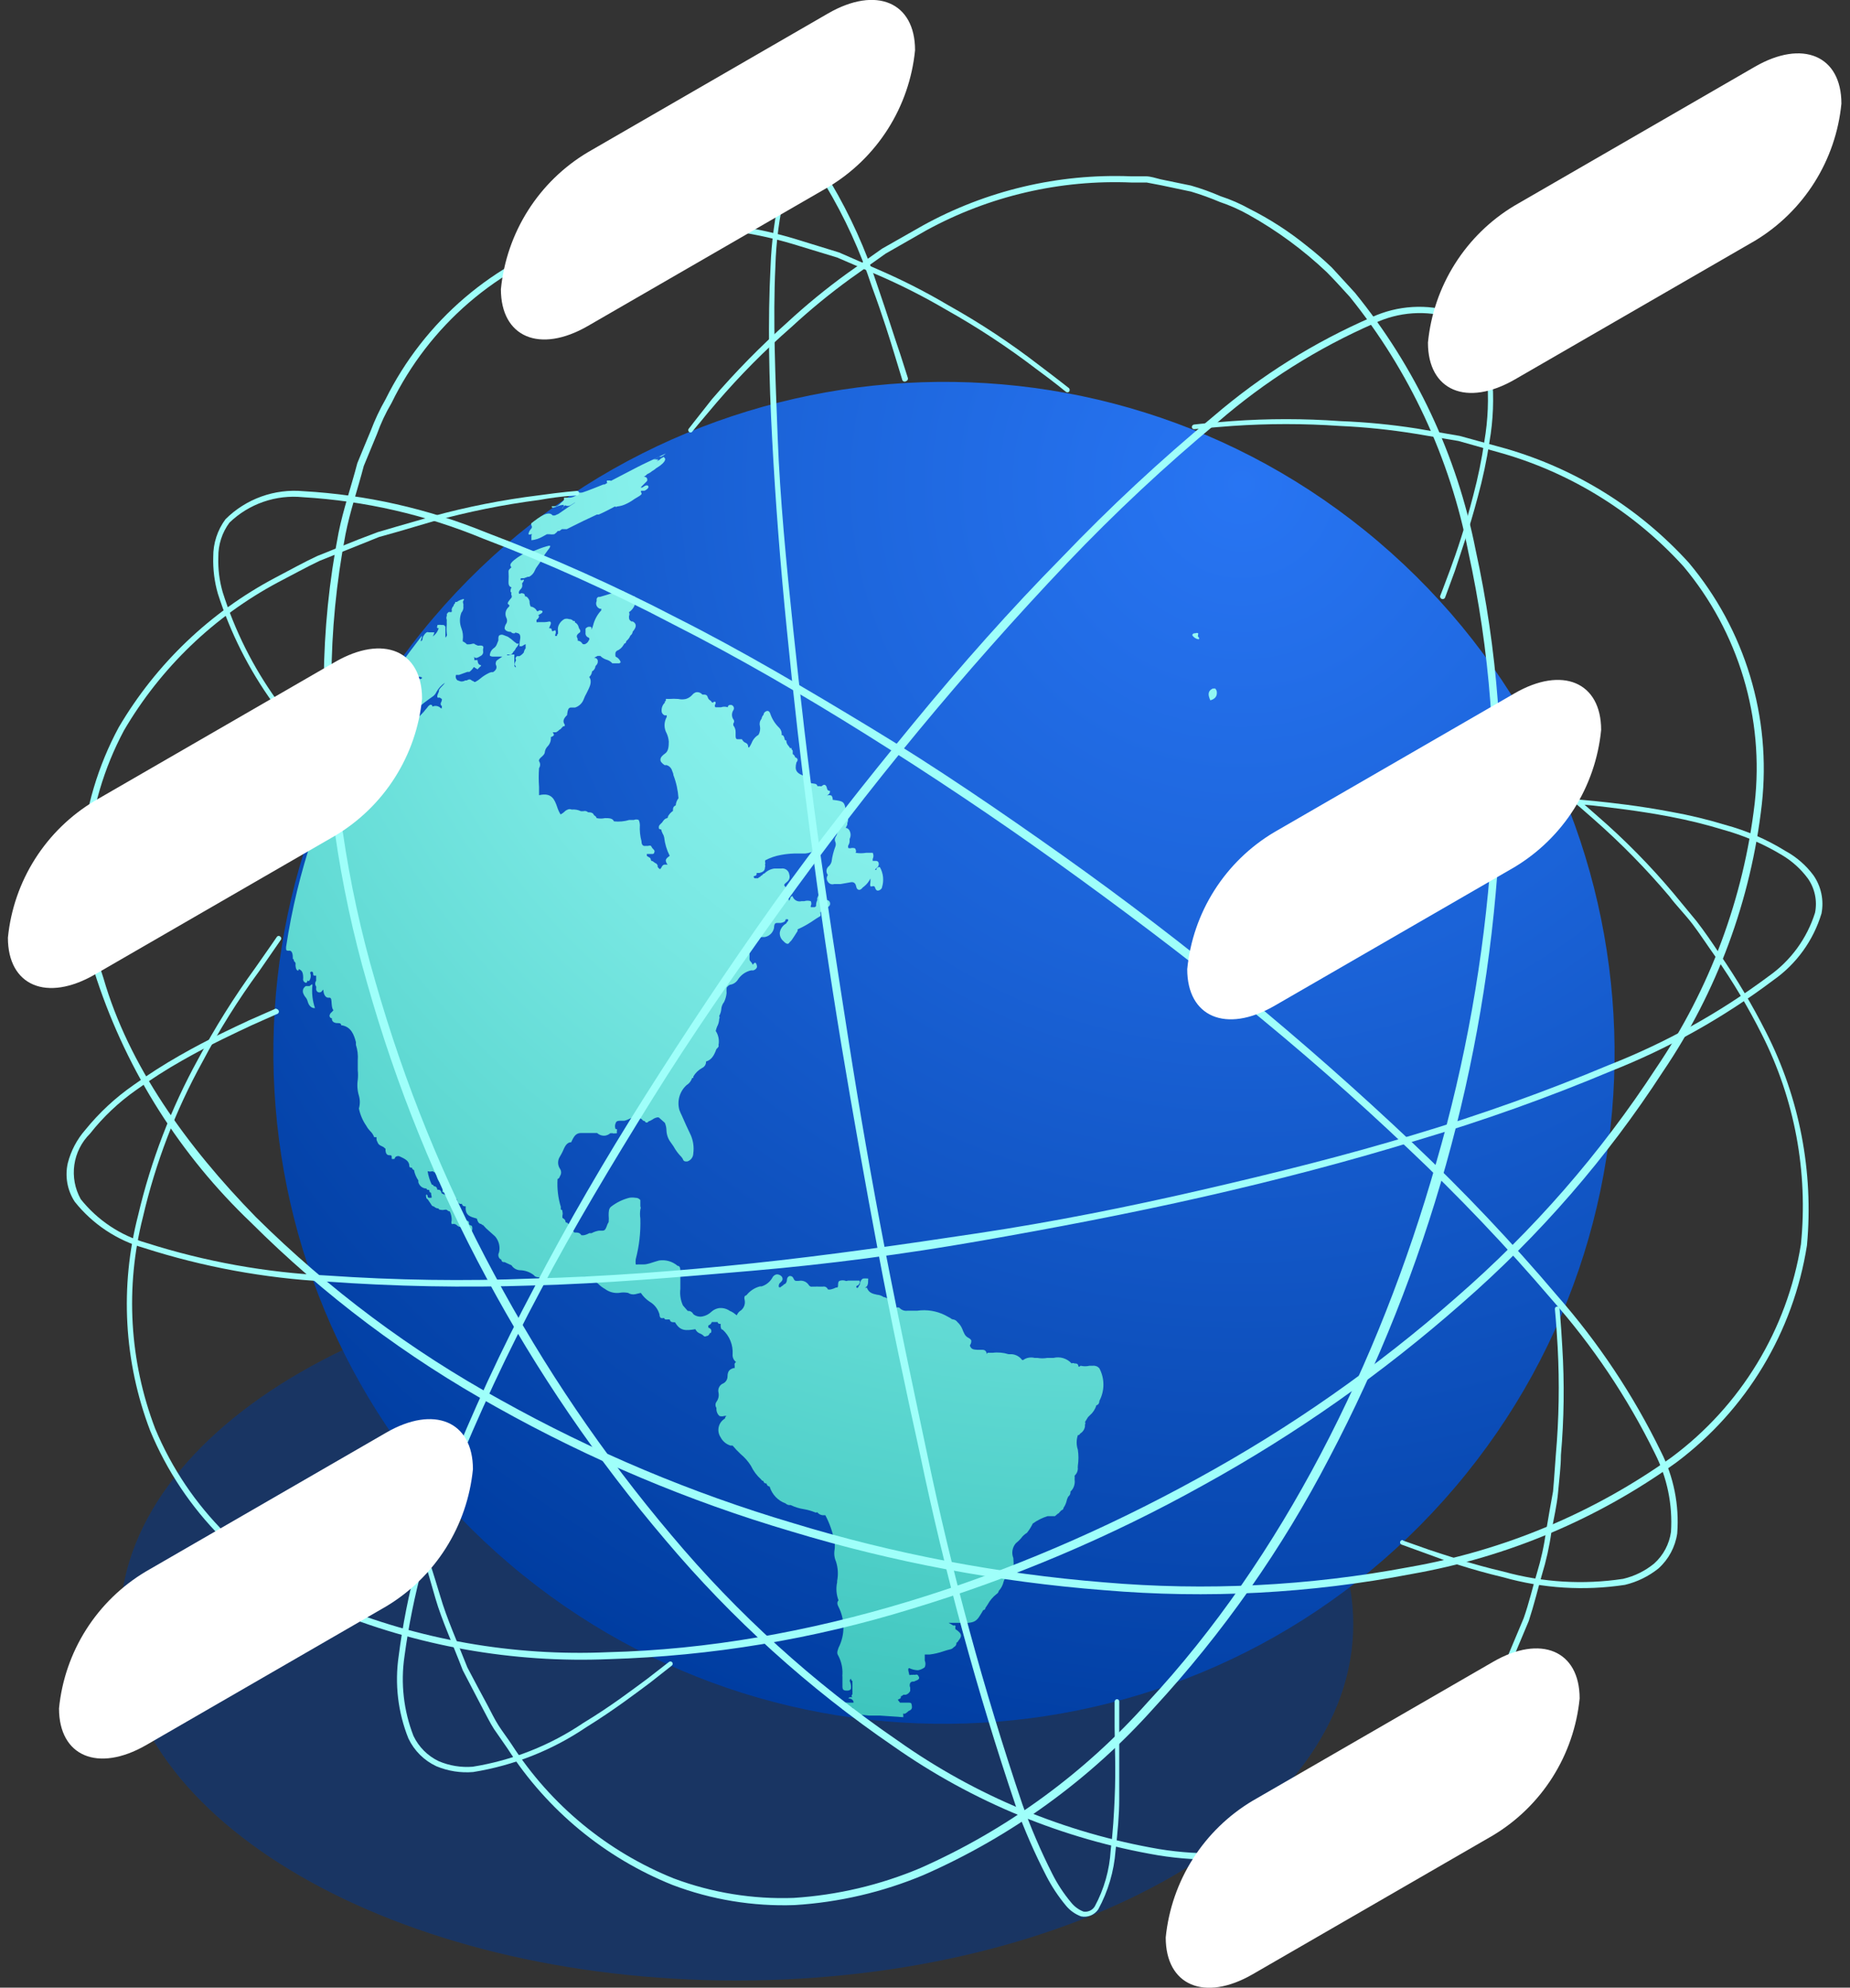
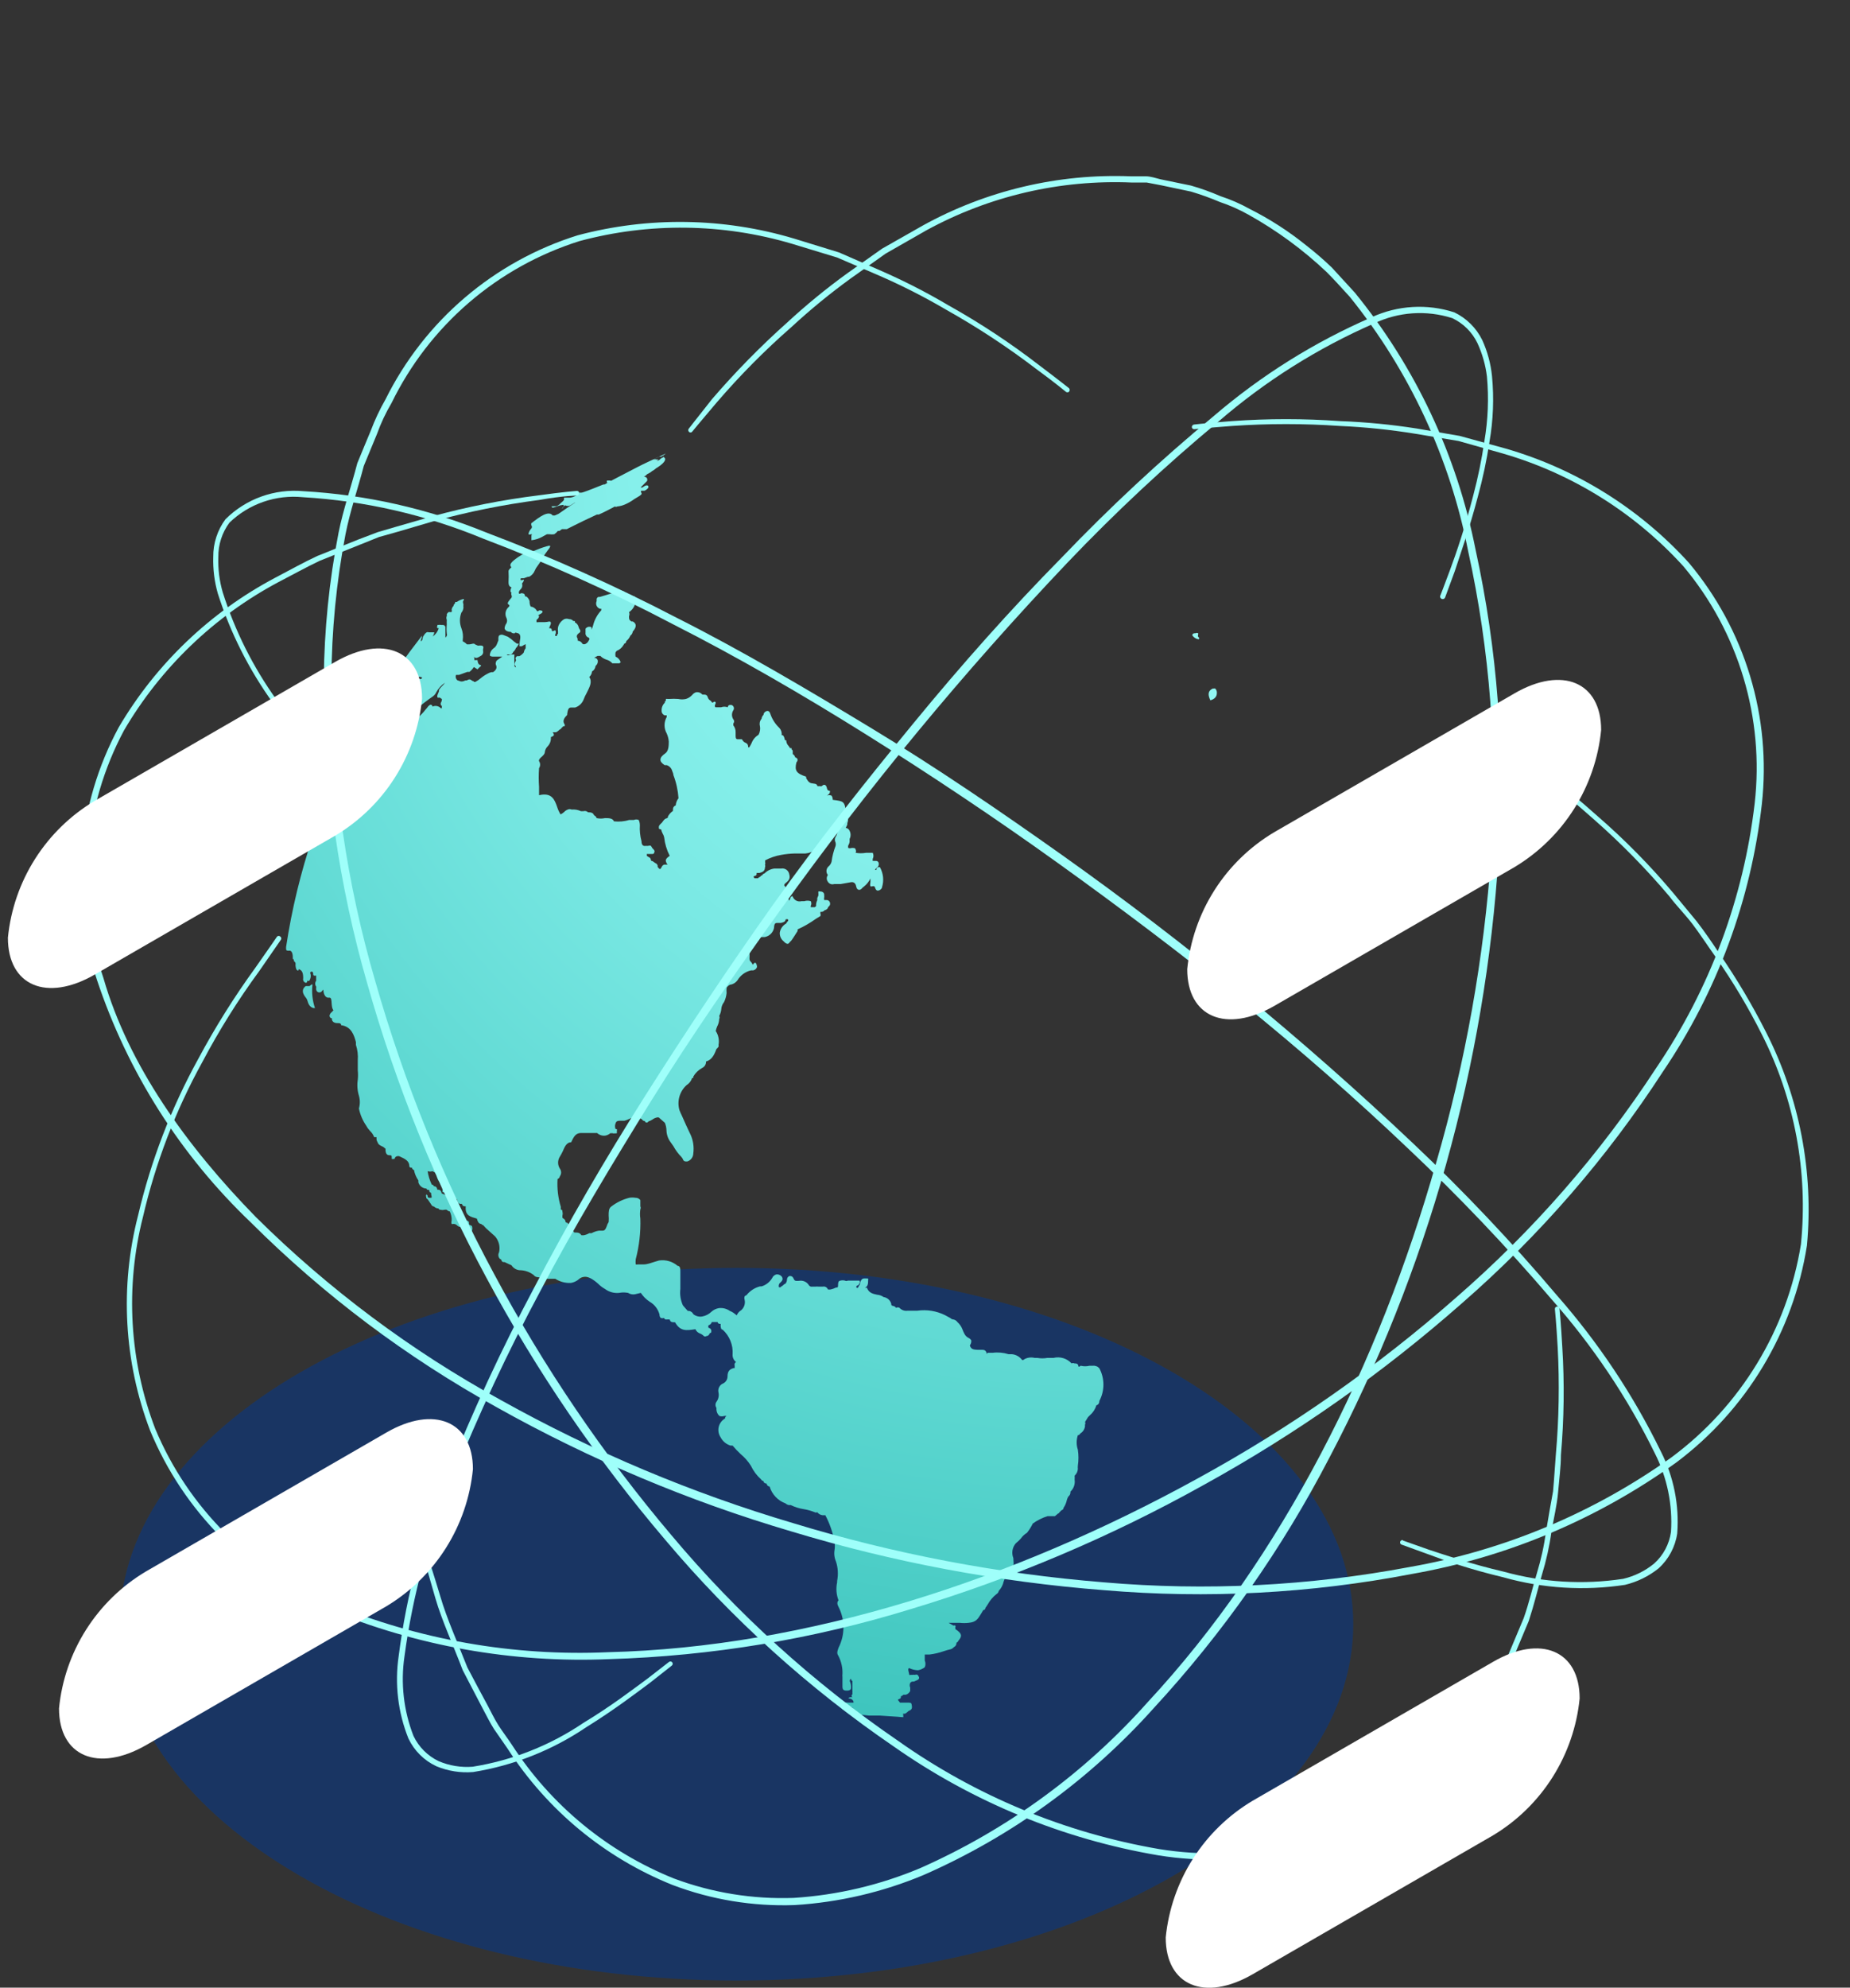
<svg xmlns="http://www.w3.org/2000/svg" width="149" height="160" viewBox="0 0 149 160" fill="none">
  <rect x="0" y="0" width="149" height="160" fill="#333333" stroke="none" />
  <g clip-path="url(#clip0_554_20383)">
    <g style="mix-blend-mode:multiply" opacity="0.5">
      <path d="M59.322 159.423C86.754 159.423 108.992 146.582 108.992 130.741C108.992 114.901 86.754 102.06 59.322 102.06C31.889 102.06 9.651 114.901 9.651 130.741C9.651 146.582 31.889 159.423 59.322 159.423Z" fill="#003893" />
    </g>
-     <path d="M117.19 119.72C136.503 96.987 133.73 62.902 110.998 43.589C88.265 24.276 54.18 27.049 34.867 49.782C15.555 72.514 18.327 106.599 41.06 125.912C63.792 145.225 97.877 142.452 117.19 119.72Z" fill="url(#paint0_radial_554_20383)" />
    <path d="M82.713 123.385C82.523 123.499 82.358 123.651 82.229 123.832C82.106 123.976 81.969 124.107 81.819 124.223C81.678 124.383 81.585 124.58 81.548 124.79C81.512 125 81.535 125.217 81.614 125.415C81.614 125.787 81.763 126.141 81.335 126.421V126.421C81.335 126.551 81.335 126.626 81.186 126.681C81.028 126.867 80.907 127.082 80.832 127.315C80.771 127.593 80.635 127.851 80.441 128.06C80.431 128.114 80.41 128.166 80.377 128.211C80.345 128.256 80.303 128.293 80.255 128.32C79.965 128.549 79.724 128.834 79.547 129.158L79.361 129.438C79.361 129.568 79.249 129.605 79.193 129.605L79.026 129.885C78.746 130.35 78.597 130.574 78.02 130.63C77.779 130.658 77.535 130.658 77.294 130.63H76.977H76.865H76.53H76.4L76.791 130.853C76.814 130.843 76.84 130.838 76.865 130.838C76.891 130.838 76.916 130.843 76.94 130.853C76.953 130.872 76.961 130.895 76.961 130.918C76.961 130.942 76.953 130.965 76.94 130.984C76.94 131.114 76.94 131.17 77.052 131.207C77.48 131.524 77.499 131.71 77.182 132.082C77.17 132.117 77.15 132.148 77.124 132.174C77.099 132.2 77.067 132.219 77.033 132.231C77.04 132.304 77.023 132.378 76.987 132.441C76.95 132.504 76.895 132.555 76.828 132.585C76.828 132.585 76.716 132.716 76.586 132.753C76.384 132.798 76.185 132.854 75.99 132.921C75.628 133.047 75.253 133.134 74.873 133.181H74.481V133.665C74.518 133.751 74.537 133.843 74.537 133.936C74.537 134.028 74.518 134.12 74.481 134.206C74.324 134.33 74.138 134.413 73.941 134.448C73.696 134.443 73.455 134.385 73.234 134.28C73.047 134.28 73.234 134.708 73.234 134.82C73.251 134.83 73.27 134.835 73.289 134.835C73.309 134.835 73.328 134.83 73.345 134.82H73.476C73.549 134.806 73.625 134.806 73.699 134.82C73.731 134.805 73.766 134.797 73.802 134.797C73.837 134.797 73.872 134.805 73.904 134.82C73.997 134.951 74.127 135.1 73.904 135.23L73.606 135.36H73.494C73.494 135.36 73.382 135.36 73.308 135.472C73.281 135.53 73.267 135.594 73.267 135.658C73.267 135.723 73.281 135.786 73.308 135.844V136.105C73.308 136.161 73.141 136.385 72.936 136.422H72.749C72.728 136.453 72.701 136.479 72.668 136.498C72.636 136.517 72.6 136.529 72.563 136.534C72.563 136.645 72.563 136.72 72.395 136.776C72.228 136.832 72.395 136.887 72.395 136.943L72.489 137.055H72.656H73.029C73.382 137.055 73.401 137.055 73.438 137.279C73.476 137.502 73.438 137.632 73.178 137.726C73.178 137.726 73.029 137.875 72.917 137.93C72.805 137.986 72.805 137.93 72.749 137.93C72.736 137.979 72.736 138.031 72.749 138.079V138.228L70.887 138.098H69.993L68.782 137.968C68.757 137.889 68.712 137.819 68.652 137.763C68.559 137.763 68.652 137.651 68.652 137.614C68.652 137.577 68.745 137.483 68.652 137.465C68.559 137.446 68.652 137.465 68.373 137.465H68.261C68.261 137.465 68.261 137.595 68.112 137.595H67.851C67.814 137.595 67.851 137.446 67.944 137.372C68.037 137.297 68.131 137.372 68.037 137.185C67.944 136.999 68.279 137.055 68.298 137.055H68.727C68.782 137.055 68.727 136.794 68.484 136.738C68.383 136.715 68.344 136.711 68.331 136.715C68.33 136.719 68.329 136.723 68.329 136.727C68.334 136.733 68.341 136.738 68.335 136.738C68.331 136.738 68.329 136.734 68.329 136.727C68.325 136.722 68.323 136.717 68.331 136.715C68.339 136.686 68.372 136.639 68.447 136.627C68.514 136.606 68.585 136.606 68.652 136.627C68.633 136.613 68.617 136.595 68.606 136.574C68.596 136.553 68.59 136.529 68.59 136.506C68.59 136.482 68.596 136.459 68.606 136.438C68.617 136.417 68.633 136.398 68.652 136.385C68.66 136.348 68.66 136.31 68.652 136.273C68.662 136.192 68.662 136.111 68.652 136.031V135.304C68.652 135.304 68.559 135.304 68.559 135.193C68.559 135.081 68.41 135.193 68.447 135.342C68.523 135.511 68.555 135.697 68.54 135.882C68.54 136.012 68.429 136.068 68.28 136.087H68.186C67.888 136.087 67.87 135.956 67.851 135.807V135.695V135.249V134.969C67.84 134.908 67.84 134.844 67.851 134.783C67.876 134.273 67.767 133.766 67.534 133.312C67.423 133.125 67.386 133.032 67.534 132.641C67.796 132.131 67.932 131.566 67.932 130.993C67.932 130.42 67.796 129.855 67.534 129.345C67.441 129.177 67.386 128.972 67.534 128.823C67.357 128.36 67.318 127.855 67.423 127.37V127.259C67.526 126.738 67.494 126.199 67.33 125.694C67.2 125.396 67.161 125.065 67.218 124.745C67.246 124.541 67.246 124.334 67.218 124.13C67.082 123.376 66.831 122.647 66.473 121.97H66.249C66.165 121.96 66.084 121.933 66.011 121.892C65.937 121.85 65.873 121.794 65.821 121.727C65.79 121.745 65.755 121.755 65.719 121.755C65.683 121.755 65.647 121.745 65.616 121.727C65.34 121.616 65.053 121.535 64.76 121.485C64.385 121.429 64.02 121.316 63.679 121.15H63.53C63.432 121.133 63.342 121.088 63.27 121.02C62.964 120.909 62.689 120.728 62.466 120.492C62.243 120.256 62.078 119.971 61.985 119.66C61.922 119.656 61.863 119.629 61.818 119.584C61.774 119.54 61.747 119.481 61.742 119.418C61.556 119.418 61.5 119.306 61.482 119.213C61.442 119.208 61.405 119.194 61.372 119.171C61.34 119.148 61.313 119.118 61.295 119.083C60.952 118.775 60.673 118.401 60.476 117.984C60.254 117.632 59.977 117.318 59.657 117.053C59.425 116.837 59.207 116.607 59.005 116.364H58.837C58.666 116.311 58.506 116.225 58.369 116.11C58.231 115.994 58.118 115.853 58.036 115.693C57.956 115.572 57.901 115.436 57.875 115.293C57.849 115.15 57.853 115.004 57.886 114.862C57.919 114.721 57.981 114.588 58.068 114.471C58.155 114.355 58.264 114.257 58.39 114.185C58.39 114.185 58.39 114.036 58.52 113.98C58.459 113.97 58.396 113.97 58.334 113.98C58.207 114.021 58.07 114.021 57.943 113.98C57.8 113.85 57.714 113.67 57.701 113.477V113.328C57.652 113.257 57.626 113.172 57.626 113.086C57.626 112.999 57.652 112.915 57.701 112.844C57.78 112.738 57.836 112.618 57.865 112.489C57.894 112.361 57.895 112.228 57.869 112.099C57.831 111.948 57.85 111.789 57.923 111.652C57.995 111.515 58.115 111.408 58.26 111.354C58.358 111.301 58.441 111.224 58.5 111.129C58.559 111.034 58.592 110.925 58.595 110.814C58.595 110.329 58.8 110.218 59.079 110.125H59.172V109.92C59.153 109.868 59.154 109.81 59.174 109.758C59.195 109.707 59.234 109.665 59.284 109.64C59.187 109.568 59.111 109.471 59.062 109.36C59.013 109.249 58.993 109.128 59.005 109.007C59.028 108.639 58.968 108.271 58.829 107.929C58.691 107.587 58.477 107.281 58.204 107.033C58.055 107.033 58.055 106.828 58.036 106.716C58.047 106.667 58.047 106.616 58.036 106.567C57.925 106.567 57.831 106.567 57.794 106.418H57.477H57.329C57.312 106.481 57.278 106.538 57.233 106.583C57.187 106.629 57.13 106.662 57.068 106.679C57.051 106.711 57.043 106.746 57.043 106.782C57.043 106.817 57.051 106.852 57.068 106.884C57.124 106.892 57.177 106.918 57.217 106.958C57.258 106.998 57.284 107.051 57.291 107.107V107.108C57.291 107.219 57.291 107.312 57.161 107.312C57.148 107.378 57.114 107.438 57.063 107.482C57.013 107.526 56.949 107.551 56.882 107.554C56.854 107.573 56.822 107.583 56.788 107.583C56.755 107.583 56.723 107.573 56.695 107.554C56.612 107.466 56.51 107.396 56.397 107.35C56.311 107.321 56.232 107.275 56.164 107.214C56.097 107.153 56.043 107.079 56.006 106.996L55.993 106.998C55.256 107.108 54.793 107.178 54.367 106.437C54.125 106.437 53.995 106.437 53.939 106.213H53.846H53.697C53.65 106.225 53.6 106.218 53.559 106.193C53.517 106.169 53.486 106.13 53.473 106.083C53.432 106.102 53.388 106.111 53.343 106.111C53.298 106.111 53.254 106.102 53.213 106.083C53.179 106.049 53.154 106.008 53.138 105.963C53.122 105.918 53.115 105.87 53.12 105.822C53.062 105.604 52.962 105.399 52.824 105.22C52.687 105.041 52.515 104.891 52.319 104.779C52.038 104.593 51.798 104.352 51.611 104.072L51.145 104.183C50.952 104.22 50.752 104.18 50.587 104.072C50.347 104.024 50.1 104.024 49.86 104.072C49.455 104.113 49.05 104 48.724 103.755C48.525 103.646 48.343 103.508 48.184 103.345C47.7 102.911 47.309 102.725 47.011 102.787C46.864 102.806 46.727 102.871 46.62 102.973C46.439 103.127 46.22 103.229 45.986 103.271C45.539 103.295 45.096 103.178 44.72 102.936H44.347H44.068L43.305 102.805C43.242 102.805 43.181 102.789 43.126 102.76C43.071 102.731 43.023 102.689 42.988 102.638C42.663 102.385 42.263 102.248 41.852 102.247C41.721 102.236 41.593 102.195 41.48 102.127C41.367 102.059 41.271 101.966 41.2 101.855L40.641 101.595C40.511 101.595 40.455 101.595 40.399 101.483C40.343 101.371 40.399 101.371 40.288 101.353C40.211 101.288 40.16 101.198 40.143 101.099C40.126 101.001 40.144 100.899 40.194 100.812C40.246 100.588 40.244 100.355 40.189 100.132C40.134 99.909 40.027 99.702 39.878 99.527L39.151 98.876L38.909 98.615C38.879 98.613 38.849 98.603 38.823 98.587C38.797 98.571 38.776 98.548 38.76 98.522C38.537 98.522 38.462 98.28 38.406 98.093C37.904 97.944 37.438 97.87 37.512 97.106C37.363 97.106 37.27 97.106 37.196 96.901C37.158 96.912 37.118 96.915 37.079 96.91C37.04 96.904 37.002 96.891 36.969 96.869C36.935 96.848 36.907 96.82 36.885 96.787C36.863 96.754 36.848 96.717 36.842 96.678C36.842 96.492 36.674 96.454 36.544 96.399H36.414C36.231 96.296 36.077 96.148 35.967 95.97H35.799H35.65C35.613 95.97 35.65 95.765 35.65 95.505C35.592 95.473 35.543 95.428 35.507 95.373C35.471 95.317 35.45 95.254 35.445 95.188C35.309 95.059 35.217 94.889 35.184 94.704C35.184 94.592 35.091 94.48 35.035 94.387L34.831 94.275C34.704 94.318 34.566 94.318 34.44 94.275C34.498 94.65 34.611 95.014 34.775 95.356C34.813 95.355 34.851 95.367 34.882 95.391C34.912 95.415 34.934 95.448 34.942 95.486C35.104 95.486 35.197 95.579 35.222 95.765C35.389 95.765 35.501 95.765 35.575 96.063C35.851 96.159 36.1 96.319 36.302 96.529H36.395C36.767 96.529 36.898 96.957 37.028 97.293C37.064 97.401 37.108 97.507 37.159 97.609V97.777L37.161 97.781C37.272 98.021 37.365 98.224 37.606 98.261C37.647 98.261 37.687 98.276 37.718 98.303C37.749 98.331 37.769 98.369 37.773 98.41V98.522C37.773 98.633 37.997 98.633 38.015 98.708C38.055 98.823 38.055 98.947 38.015 99.062C38.015 99.062 37.885 99.323 37.755 99.36C37.624 99.397 37.568 99.248 37.512 99.118C37.486 99.066 37.455 99.016 37.419 98.969C37.308 98.969 37.233 98.857 37.214 98.764C37.193 98.779 37.167 98.787 37.14 98.787C37.113 98.787 37.087 98.779 37.066 98.764C36.966 98.752 36.874 98.706 36.805 98.633C36.764 98.593 36.714 98.561 36.659 98.542C36.604 98.523 36.546 98.516 36.488 98.522C36.471 98.531 36.452 98.537 36.432 98.537C36.413 98.537 36.393 98.531 36.376 98.522C36.347 98.437 36.347 98.345 36.376 98.261C36.39 98.004 36.339 97.748 36.227 97.516C36.133 97.503 36.047 97.457 35.985 97.386C35.918 97.367 35.847 97.367 35.78 97.386C35.689 97.409 35.593 97.409 35.501 97.386C35.501 97.386 35.333 97.386 35.315 97.274C35.249 97.275 35.183 97.262 35.123 97.236C35.062 97.21 35.007 97.173 34.961 97.125C34.907 97.119 34.857 97.098 34.814 97.065C34.772 97.032 34.739 96.989 34.719 96.939L34.44 96.529C34.405 96.517 34.376 96.494 34.356 96.464C34.335 96.433 34.326 96.398 34.328 96.361C34.302 96.296 34.302 96.222 34.328 96.156C34.328 96.156 34.44 96.156 34.44 96.287C34.44 96.417 34.57 96.436 34.626 96.417H34.719C34.831 96.417 34.719 96.212 34.719 96.063C34.719 95.914 34.588 96.063 34.588 95.877C34.588 95.691 34.402 95.877 34.346 95.672C34.198 95.67 34.054 95.619 33.937 95.529C33.82 95.438 33.735 95.312 33.694 95.169C33.691 95.12 33.691 95.07 33.694 95.02C33.521 94.768 33.401 94.483 33.341 94.182C33.296 94.168 33.256 94.141 33.226 94.105C33.197 94.068 33.178 94.024 33.173 93.977C33.157 93.99 33.137 93.996 33.117 93.996C33.097 93.996 33.077 93.99 33.061 93.977C33.061 93.977 32.968 93.977 32.968 93.866C32.968 93.456 32.633 93.288 32.186 93.084C32.108 93.051 32.021 93.051 31.944 93.084C31.944 93.084 31.832 93.084 31.776 93.288C31.746 93.3 31.713 93.3 31.683 93.288C31.663 93.298 31.64 93.303 31.618 93.303C31.595 93.303 31.573 93.298 31.553 93.288C31.553 93.009 31.553 92.99 31.348 92.99C31.143 92.99 31.069 92.823 31.05 92.618V92.469L30.864 92.32C30.64 92.208 30.51 92.171 30.435 92.003C30.361 91.836 30.323 91.798 30.323 91.687V91.538H30.137C30.066 91.346 29.951 91.174 29.802 91.035C29.684 90.912 29.584 90.775 29.504 90.625C29.212 90.205 29.009 89.73 28.908 89.228C29.004 88.894 29.004 88.539 28.908 88.204C28.782 87.788 28.75 87.349 28.815 86.919C28.841 86.665 28.841 86.409 28.815 86.155V85.354C28.847 84.933 28.797 84.509 28.666 84.107V83.883C28.517 83.343 28.312 82.635 27.474 82.524C27.474 82.356 27.325 82.356 27.213 82.356C27.102 82.356 26.71 82.356 26.729 81.965C26.599 81.965 26.524 81.835 26.543 81.741C26.566 81.628 26.633 81.527 26.729 81.462L26.859 81.313C26.748 81.22 26.729 80.996 26.71 80.773L26.71 80.773C26.692 80.549 26.71 80.27 26.487 80.307C26.264 80.345 26.059 80.121 26.04 79.656L25.872 79.842C25.829 79.872 25.777 79.888 25.723 79.888C25.67 79.888 25.618 79.872 25.574 79.842C25.533 79.809 25.5 79.766 25.481 79.717C25.461 79.668 25.455 79.615 25.463 79.562C25.471 79.513 25.471 79.463 25.463 79.413C25.413 79.346 25.386 79.264 25.386 79.18C25.386 79.097 25.413 79.015 25.463 78.948V78.706V78.538C25.463 78.519 25.463 78.538 25.369 78.538C25.276 78.538 25.221 78.538 25.221 78.37C25.221 78.203 25.09 78.184 25.016 78.24C24.941 78.296 25.016 78.389 25.016 78.426C25.05 78.6 25.017 78.78 24.923 78.929C24.912 78.941 24.899 78.951 24.885 78.957C24.87 78.964 24.855 78.967 24.839 78.967C24.823 78.967 24.807 78.964 24.793 78.957C24.778 78.951 24.765 78.941 24.755 78.929C24.755 78.929 24.755 79.097 24.643 79.115C24.603 79.107 24.566 79.09 24.533 79.066C24.5 79.043 24.472 79.012 24.451 78.978C24.43 78.943 24.416 78.904 24.411 78.863C24.406 78.823 24.409 78.782 24.42 78.743C24.42 78.259 24.308 78.128 24.122 78.035C24.1 78.024 24.084 78.014 24.071 78.003C24.059 78.045 24.045 78.087 24.029 78.128C23.861 78.128 23.824 77.923 23.805 77.756C23.787 77.588 23.805 77.756 23.805 77.625C23.805 77.495 23.805 77.495 23.712 77.402L23.712 77.402C23.619 77.309 23.712 77.197 23.582 77.197V77.067C23.582 76.638 23.433 76.508 23.302 76.527C23.172 76.545 23.041 76.527 23.041 76.396V76.229C23.96 70.151 25.939 64.282 28.89 58.889V59.094H29.001C29.016 59.04 29.016 58.982 29.001 58.927C29.054 58.744 29.129 58.569 29.225 58.405C29.245 58.333 29.276 58.263 29.318 58.2V58.051C29.337 57.95 29.39 57.859 29.467 57.791C29.597 57.791 29.579 57.791 29.56 57.94C29.555 57.977 29.555 58.014 29.56 58.051V58.238C29.56 58.294 29.56 58.405 29.467 58.48C29.374 58.554 29.634 58.48 29.69 58.2C29.726 58.017 29.825 57.853 29.97 57.735L30.119 57.623C30.212 57.623 30.342 57.474 30.417 57.623C30.491 57.772 30.528 57.623 30.528 57.623C30.541 57.608 30.556 57.595 30.574 57.587C30.592 57.578 30.611 57.573 30.631 57.573C30.651 57.573 30.67 57.578 30.688 57.587C30.706 57.595 30.721 57.608 30.733 57.623H30.919C31.292 57.557 31.66 57.464 32.018 57.344C32.093 57.296 32.157 57.233 32.205 57.157C32.264 57.086 32.333 57.024 32.409 56.971C32.596 56.841 32.763 56.971 32.838 56.971C32.912 56.971 32.968 56.971 32.95 57.064C32.931 57.157 33.117 57.325 33.08 57.418C33.033 57.535 32.956 57.638 32.856 57.716C32.726 57.812 32.623 57.94 32.558 58.089C32.54 58.12 32.531 58.155 32.531 58.191C32.531 58.227 32.54 58.262 32.558 58.294C32.894 58.145 33.229 57.94 33.471 57.809H33.583C33.844 57.614 34.076 57.381 34.272 57.12L34.402 56.971C34.463 56.873 34.546 56.79 34.644 56.729C34.737 56.729 34.812 56.729 34.831 56.878C34.942 56.826 35.067 56.81 35.187 56.834C35.308 56.857 35.418 56.918 35.501 57.008H35.594C35.578 56.947 35.578 56.883 35.594 56.822C35.568 56.818 35.544 56.804 35.527 56.784C35.51 56.763 35.501 56.737 35.501 56.711C35.487 56.668 35.487 56.622 35.501 56.58C35.558 56.491 35.59 56.388 35.594 56.282C35.594 56.282 35.482 56.17 35.389 56.152C35.341 56.17 35.288 56.17 35.24 56.152C35.225 56.117 35.217 56.078 35.217 56.04C35.217 56.002 35.225 55.964 35.24 55.928L35.352 55.649V55.537C35.429 55.413 35.523 55.3 35.631 55.202C35.709 55.13 35.778 55.049 35.836 54.96C35.537 55.156 35.294 55.425 35.129 55.742C35.072 55.859 34.989 55.961 34.886 56.04L34.57 56.264C34.291 56.468 33.992 56.692 33.732 56.915L33.564 57.046C33.378 57.157 33.303 57.046 33.285 56.915C33.285 56.506 33.099 56.562 32.856 56.636H32.577H32.372C32.263 56.669 32.146 56.669 32.037 56.636C32.027 56.619 32.022 56.6 32.022 56.58C32.022 56.56 32.027 56.541 32.037 56.524C32.017 56.49 32.007 56.452 32.007 56.413C32.007 56.373 32.017 56.335 32.037 56.301C32.037 56.189 32.149 56.133 32.26 56.003L32.596 55.668C32.85 55.369 33.137 55.1 33.452 54.867C33.579 54.775 33.717 54.7 33.862 54.643H33.862C33.955 54.643 33.974 54.643 33.992 54.532C33.908 54.492 33.816 54.471 33.722 54.471C33.629 54.471 33.537 54.492 33.452 54.532C33.344 54.615 33.245 54.709 33.154 54.811C33.055 54.941 32.935 55.054 32.8 55.146C32.659 55.24 32.51 55.322 32.354 55.388L32.13 55.5C32 55.5 31.981 55.5 31.962 55.295C31.946 55.263 31.938 55.228 31.938 55.193C31.938 55.157 31.946 55.122 31.962 55.09C32.047 54.907 32.167 54.742 32.316 54.606C32.447 54.438 32.633 54.252 32.8 54.01C32.686 54.1 32.58 54.199 32.484 54.308L32.279 54.494L32.13 54.625H32.037C31.944 54.625 32.13 54.383 32.205 54.289C31.962 54.42 31.869 54.457 31.851 54.401C31.892 54.142 31.987 53.895 32.13 53.675C32.726 52.818 33.359 51.98 33.992 51.16C33.981 51.283 33.95 51.403 33.899 51.514C33.892 51.551 33.892 51.589 33.899 51.626C33.961 51.587 34.007 51.528 34.03 51.459C34.03 51.343 34.069 51.231 34.142 51.142C34.196 51.045 34.272 50.962 34.365 50.9C34.391 50.888 34.42 50.882 34.449 50.882C34.478 50.882 34.506 50.888 34.533 50.9H34.737H34.98C34.96 51.02 34.916 51.134 34.849 51.235C35.084 51.075 35.256 50.838 35.333 50.565C35.222 50.565 35.147 50.565 35.24 50.304C35.271 50.297 35.303 50.297 35.333 50.304C35.388 50.288 35.446 50.288 35.501 50.304C35.78 50.304 35.78 50.304 35.873 50.453V50.695V51.328C36.004 51.198 36.023 51.105 35.985 51.011C35.956 50.764 35.956 50.514 35.985 50.267C35.978 50.142 35.978 50.018 35.985 49.894C35.963 49.844 35.952 49.79 35.952 49.736C35.952 49.681 35.963 49.627 35.985 49.578C35.992 49.528 35.992 49.478 35.985 49.428C36.097 49.279 36.134 49.261 36.172 49.261C36.239 49.277 36.309 49.277 36.376 49.261C36.398 49.201 36.398 49.135 36.376 49.075C36.391 48.961 36.443 48.856 36.525 48.777C36.539 48.688 36.586 48.608 36.656 48.553V48.46H36.786C36.948 48.344 37.132 48.262 37.326 48.218C37.326 48.218 37.419 48.218 37.326 48.348C37.233 48.479 37.326 48.553 37.326 48.684C37.313 48.757 37.313 48.833 37.326 48.907C37.317 49.058 37.258 49.202 37.159 49.317C37.005 49.719 37.005 50.163 37.159 50.565C37.278 50.866 37.316 51.193 37.27 51.514V51.626C37.397 51.684 37.511 51.766 37.606 51.868H37.773C37.978 51.868 38.164 51.738 38.257 51.868L38.462 51.961C38.517 51.98 38.576 51.98 38.63 51.961C38.797 51.961 39.002 51.961 38.909 52.241C38.9 52.296 38.9 52.353 38.909 52.408C38.923 52.474 38.918 52.541 38.895 52.604C38.872 52.667 38.832 52.721 38.779 52.762L38.555 52.893C38.388 52.986 38.276 52.986 38.202 52.893C38.127 52.799 38.202 52.893 38.202 52.986V53.135H38.332H38.462C38.462 53.135 38.462 53.47 38.667 53.526C38.872 53.582 38.667 53.619 38.462 53.88L38.164 53.693C38.07 53.843 37.95 53.976 37.81 54.084H37.643L36.972 54.327H36.73C36.698 54.405 36.693 54.492 36.717 54.573C36.741 54.654 36.791 54.725 36.861 54.774C36.972 54.774 37.121 54.96 37.475 54.774H37.587C37.773 54.662 37.866 54.662 37.997 54.774C38.127 54.885 38.164 54.774 38.164 54.885C38.207 54.9 38.252 54.9 38.295 54.885C38.441 54.807 38.578 54.714 38.704 54.606C38.876 54.461 39.063 54.336 39.263 54.233C39.361 54.174 39.468 54.13 39.58 54.103H39.71C39.812 54.047 39.896 53.963 39.952 53.861C39.977 53.812 39.99 53.758 39.99 53.703C39.99 53.648 39.977 53.594 39.952 53.544C39.932 53.504 39.922 53.459 39.922 53.414C39.922 53.369 39.932 53.324 39.952 53.284C39.952 53.172 40.083 53.116 40.455 52.855H40.101H39.822H39.71C39.71 52.855 39.468 52.855 39.449 52.744C39.455 52.639 39.483 52.537 39.531 52.444C39.58 52.351 39.647 52.269 39.729 52.203C39.87 52.12 39.976 51.987 40.027 51.831L40.139 51.552V51.44V51.44C40.139 51.291 40.139 51.142 40.306 51.105C40.474 51.067 40.437 51.105 40.511 51.105L40.902 51.254C41.083 51.367 41.251 51.498 41.405 51.645L41.628 51.812H41.796C41.796 51.812 41.666 52.073 41.554 52.166C41.506 52.288 41.429 52.397 41.33 52.483C41.316 52.528 41.292 52.57 41.259 52.605C41.227 52.641 41.188 52.669 41.144 52.688C41.09 52.705 41.031 52.705 40.977 52.688H40.828C40.828 52.818 41.144 52.688 41.2 52.688H41.423C41.442 52.688 41.423 52.688 41.423 52.837V53.507C41.417 53.547 41.423 53.587 41.439 53.623C41.456 53.66 41.483 53.691 41.517 53.712C41.61 53.712 41.517 53.712 41.517 53.582C41.405 53.582 41.423 53.377 41.517 53.246C41.61 53.116 41.517 53.06 41.517 53.004C41.523 52.965 41.538 52.928 41.56 52.896C41.583 52.864 41.613 52.837 41.647 52.818H41.833C41.972 52.746 42.093 52.645 42.187 52.52C42.206 52.397 42.257 52.281 42.336 52.185V52.054V51.85C42.233 51.899 42.134 51.955 42.038 52.017H41.852C41.815 52.017 41.852 51.887 41.852 51.719C41.852 51.552 42.038 51.086 41.721 50.974C41.405 50.862 41.498 50.974 41.461 50.974C41.403 50.99 41.342 50.987 41.285 50.967C41.229 50.947 41.18 50.911 41.144 50.862C40.902 50.862 40.678 50.769 40.641 50.583C40.649 50.435 40.701 50.292 40.79 50.173C40.823 50.107 40.84 50.033 40.84 49.959C40.84 49.885 40.823 49.812 40.79 49.745C40.719 49.605 40.696 49.446 40.722 49.292C40.749 49.138 40.825 48.996 40.939 48.888C41.032 48.795 41.088 48.739 40.939 48.646C40.79 48.553 41.051 48.292 41.2 48.106C41.213 48.077 41.22 48.045 41.22 48.013C41.22 47.981 41.213 47.949 41.2 47.92C41.182 47.885 41.173 47.847 41.173 47.808C41.173 47.769 41.182 47.731 41.2 47.696C41.088 47.696 41.088 47.473 41.2 47.268C41.2 47.268 40.939 47.268 40.958 46.84C40.975 46.554 40.975 46.268 40.958 45.983C40.958 45.871 41.051 45.797 41.126 45.722C41.2 45.648 41.219 45.722 41.126 45.573C41.032 45.424 41.256 45.201 41.423 45.07C41.612 44.92 41.811 44.783 42.02 44.661C42.153 44.586 42.297 44.536 42.448 44.512C42.69 44.512 43.118 44.288 43.472 44.158C43.826 44.028 44.236 43.897 44.292 43.934C44.347 43.972 44.292 44.083 44.124 44.288C43.96 44.501 43.81 44.725 43.677 44.959C43.558 45.181 43.421 45.392 43.267 45.592C43.191 45.689 43.129 45.795 43.081 45.908C42.996 46.134 42.83 46.32 42.615 46.43H42.504L42.206 46.542H42.075C41.945 46.542 41.926 46.542 41.926 46.654C41.926 46.765 42.169 46.654 42.187 46.654C42.206 46.654 42.187 46.84 42.057 46.933V47.045C42.071 47.1 42.071 47.157 42.057 47.212C42.045 47.282 42.013 47.347 41.964 47.398C41.833 47.529 41.759 47.641 41.796 47.752C41.833 47.864 41.926 47.752 41.982 47.752C42.038 47.752 42.224 47.752 42.262 47.883C42.299 48.013 42.262 48.013 42.355 48.013C42.448 48.013 42.634 48.236 42.653 48.423C42.648 48.565 42.68 48.706 42.746 48.833C42.913 48.833 43.118 48.963 43.211 49.13C43.304 49.298 43.398 49.13 43.435 49.13C43.472 49.13 43.714 49.13 43.696 49.242C43.677 49.354 43.603 49.373 43.416 49.484C43.23 49.596 43.416 49.484 43.416 49.615C43.405 49.673 43.38 49.729 43.345 49.777C43.309 49.825 43.264 49.865 43.211 49.894V50.08C43.211 50.099 43.323 50.08 43.416 50.08H43.621H43.863C44.124 50.08 44.292 49.969 44.347 50.08C44.403 50.192 44.347 50.267 44.217 50.565C44.329 50.565 44.441 50.565 44.441 50.732C44.441 50.9 44.664 50.732 44.72 50.732C44.751 50.782 44.768 50.84 44.768 50.9C44.768 50.959 44.751 51.017 44.72 51.067V51.198H44.85C44.85 51.161 44.858 51.126 44.874 51.093C44.89 51.061 44.914 51.033 44.944 51.011V50.807C44.906 50.615 44.938 50.417 45.037 50.248C45.133 50.076 45.274 49.934 45.446 49.838C45.572 49.791 45.711 49.791 45.837 49.838C45.901 49.835 45.965 49.847 46.023 49.873C46.081 49.899 46.132 49.938 46.173 49.987C46.303 49.987 46.322 49.987 46.303 50.099C46.378 50.134 46.444 50.186 46.495 50.251C46.547 50.315 46.583 50.391 46.601 50.471C46.619 50.554 46.657 50.631 46.713 50.695C46.731 50.726 46.74 50.761 46.74 50.797C46.74 50.833 46.731 50.869 46.713 50.9C46.377 51.123 46.433 51.254 46.526 51.421V51.57C46.608 51.577 46.687 51.604 46.756 51.65C46.824 51.696 46.88 51.758 46.918 51.831C46.955 51.851 46.997 51.861 47.039 51.861C47.081 51.861 47.122 51.851 47.16 51.831C47.278 51.773 47.37 51.673 47.42 51.552C47.436 51.538 47.449 51.52 47.458 51.501C47.466 51.482 47.471 51.461 47.471 51.44C47.471 51.419 47.466 51.398 47.458 51.379C47.449 51.359 47.436 51.342 47.42 51.328C47.337 51.306 47.264 51.254 47.216 51.182C47.168 51.11 47.148 51.023 47.16 50.937V50.602C47.222 50.527 47.307 50.475 47.402 50.453C47.607 50.453 47.625 50.453 47.644 50.565C47.636 50.601 47.636 50.639 47.644 50.676C47.699 50.563 47.742 50.444 47.774 50.322C47.887 49.876 48.112 49.466 48.426 49.13V49C48.389 49.008 48.351 49.008 48.315 49C48.255 48.98 48.2 48.947 48.154 48.904C48.108 48.861 48.071 48.809 48.046 48.751C48.022 48.693 48.01 48.631 48.011 48.568C48.012 48.505 48.027 48.443 48.054 48.386V48.255C48.054 48.218 48.054 48.106 48.203 48.05H48.315L48.873 47.883L49.767 47.603C49.838 47.572 49.914 47.557 49.991 47.557C50.068 47.557 50.144 47.572 50.214 47.603C50.301 47.603 50.338 47.696 50.326 47.883C50.315 47.925 50.315 47.97 50.326 48.013C50.358 48.029 50.393 48.038 50.428 48.038C50.464 48.038 50.499 48.029 50.531 48.013H51.127C51.145 48.013 51.127 48.143 50.959 48.236C51.03 48.297 51.081 48.377 51.108 48.466C51.134 48.555 51.134 48.65 51.108 48.739C51.014 48.958 50.859 49.146 50.661 49.279C50.684 49.329 50.696 49.383 50.696 49.438C50.696 49.492 50.684 49.547 50.661 49.596C50.661 49.857 50.661 49.876 50.847 50.024H50.959C51.276 50.192 51.294 50.471 50.959 50.844C50.952 50.907 50.932 50.968 50.9 51.022C50.868 51.077 50.825 51.124 50.773 51.16C50.702 51.336 50.587 51.49 50.438 51.608C50.438 51.608 50.438 51.757 50.326 51.794C50.214 51.831 50.326 51.794 50.214 51.924C50.093 52.137 49.902 52.301 49.674 52.39C49.674 52.39 49.674 52.39 49.581 52.502C49.553 52.618 49.553 52.739 49.581 52.855C49.677 52.897 49.763 52.958 49.833 53.035C49.904 53.112 49.958 53.203 49.991 53.302C49.961 53.341 49.922 53.373 49.879 53.395H49.32C49.191 53.251 49.023 53.147 48.836 53.097C48.653 53.039 48.486 52.937 48.352 52.799H48.128L47.849 52.948C48.035 52.948 48.147 53.079 48.147 53.209V53.209C48.147 53.34 48.147 53.433 47.961 53.619C47.953 53.708 47.924 53.794 47.875 53.868C47.826 53.943 47.76 54.005 47.681 54.047C47.675 54.133 47.652 54.216 47.614 54.293C47.576 54.37 47.523 54.438 47.458 54.494C47.737 54.904 47.458 55.351 47.253 55.779C47.15 55.958 47.063 56.145 46.992 56.338C46.931 56.482 46.839 56.612 46.724 56.718C46.608 56.824 46.471 56.904 46.322 56.953H46.191H45.986C45.782 56.953 45.726 57.157 45.688 57.437C45.677 57.525 45.672 57.558 45.672 57.564C45.672 57.564 45.672 57.564 45.673 57.564C45.672 57.566 45.672 57.566 45.672 57.564C45.37 57.855 45.319 58.074 45.465 58.294C45.482 58.318 45.491 58.347 45.491 58.377C45.491 58.407 45.482 58.437 45.465 58.461H45.353C45.343 58.486 45.328 58.509 45.309 58.528C45.289 58.547 45.267 58.563 45.241 58.573C45.203 58.651 45.137 58.711 45.055 58.74C44.978 58.828 44.883 58.898 44.776 58.945H44.645H44.515C44.515 58.945 44.627 59.094 44.608 59.169C44.59 59.241 44.503 59.278 44.381 59.33L44.366 59.337C44.379 59.472 44.362 59.609 44.317 59.737C44.272 59.866 44.2 59.983 44.105 60.081C43.984 60.202 43.906 60.359 43.882 60.529C43.882 60.696 43.714 60.845 43.584 60.957C43.454 61.069 43.379 61.18 43.416 61.273C43.472 61.356 43.501 61.453 43.501 61.553C43.501 61.652 43.472 61.749 43.416 61.832C43.379 62.334 43.379 62.839 43.416 63.341V64.011C44.441 63.769 44.664 64.365 44.869 64.942C44.936 65.158 45.029 65.365 45.148 65.557C45.25 65.508 45.344 65.445 45.428 65.371C45.51 65.28 45.612 65.21 45.726 65.166C45.776 65.144 45.83 65.132 45.884 65.132C45.938 65.132 45.992 65.144 46.042 65.166C46.298 65.142 46.555 65.187 46.787 65.296H46.992C47.057 65.276 47.126 65.275 47.191 65.291C47.257 65.308 47.317 65.341 47.365 65.389C47.551 65.389 47.756 65.389 47.849 65.632C47.897 65.651 47.941 65.681 47.976 65.72C48.012 65.759 48.038 65.805 48.054 65.855C48.275 65.904 48.503 65.904 48.724 65.855C49.041 65.855 49.339 65.855 49.45 66.116C49.864 66.161 50.282 66.123 50.68 66.004H51.052C51.114 65.977 51.18 65.963 51.248 65.963C51.315 65.963 51.382 65.977 51.443 66.004C51.443 66.004 51.536 66.19 51.536 66.414C51.508 66.853 51.552 67.293 51.667 67.717C51.667 68.034 51.816 68.127 52.002 68.09H52.114H52.207C52.279 68.061 52.359 68.061 52.43 68.09L52.542 68.276C52.672 68.406 52.766 68.481 52.691 68.63C52.687 68.661 52.671 68.69 52.647 68.71C52.623 68.731 52.592 68.742 52.561 68.742H52.412H52.225H52.095V68.853C52.095 68.965 52.337 68.984 52.393 69.114C52.449 69.245 52.393 69.3 52.561 69.319L52.766 69.468C52.817 69.484 52.863 69.513 52.899 69.552C52.935 69.591 52.959 69.639 52.971 69.692C52.961 69.722 52.961 69.754 52.971 69.785C53.064 69.915 53.138 69.971 53.175 69.952C53.213 69.934 53.175 69.952 53.287 69.803C53.303 69.755 53.329 69.712 53.365 69.676C53.4 69.64 53.444 69.614 53.492 69.598H53.771C53.691 69.51 53.639 69.4 53.622 69.282C53.622 69.114 53.79 69.002 53.939 68.891C53.701 68.425 53.55 67.92 53.492 67.401C53.468 67.288 53.424 67.181 53.362 67.084C53.31 66.984 53.273 66.878 53.25 66.768C53.064 66.73 53.064 66.73 53.064 66.581C53.064 66.432 53.157 66.376 53.324 66.209C53.417 66.079 53.511 65.911 53.678 65.874C53.846 65.836 53.771 65.706 53.827 65.669C53.921 65.513 54.048 65.379 54.2 65.278C54.2 65.073 54.2 64.924 54.423 64.831C54.438 64.62 54.516 64.419 54.647 64.253C54.603 63.616 54.465 62.988 54.237 62.391C54.237 62.242 54.144 62.111 54.107 61.962C54.069 61.875 54.013 61.796 53.942 61.732C53.871 61.668 53.788 61.619 53.697 61.59H53.529C53.287 61.422 53.175 61.292 53.194 61.124C53.213 60.957 53.324 60.827 53.585 60.64C53.846 60.454 53.864 60.044 53.864 59.69C53.846 59.465 53.79 59.245 53.697 59.038C53.583 58.837 53.523 58.609 53.523 58.377C53.523 58.146 53.583 57.918 53.697 57.716V57.586C53.697 57.567 53.697 57.586 53.548 57.586C53.472 57.562 53.407 57.515 53.36 57.452C53.313 57.388 53.287 57.311 53.287 57.232C53.278 57.108 53.297 56.983 53.342 56.867C53.387 56.751 53.457 56.647 53.548 56.562V56.562C53.548 56.45 53.548 56.431 53.641 56.413C53.628 56.39 53.621 56.364 53.621 56.338C53.621 56.312 53.628 56.286 53.641 56.264C53.677 56.251 53.717 56.251 53.753 56.264H53.902C54.144 56.245 54.386 56.245 54.628 56.264C54.83 56.31 55.041 56.31 55.243 56.264C55.436 56.205 55.609 56.096 55.745 55.947C55.826 55.842 55.936 55.764 56.062 55.723C56.155 55.708 56.25 55.717 56.338 55.75C56.426 55.782 56.505 55.837 56.565 55.91C56.844 55.91 56.937 55.91 57.012 56.152C57.048 56.255 57.121 56.341 57.217 56.394C57.239 56.405 57.259 56.421 57.275 56.44C57.291 56.459 57.303 56.482 57.31 56.506C57.31 56.506 57.403 56.617 57.477 56.506C57.499 56.49 57.525 56.482 57.552 56.482C57.579 56.482 57.605 56.49 57.627 56.506C57.645 56.554 57.645 56.607 57.627 56.655C57.552 56.779 57.552 56.872 57.627 56.934H57.925H58.074C58.248 56.87 58.439 56.87 58.614 56.934C58.614 56.934 58.614 56.766 58.781 56.748H58.912C58.954 56.76 58.993 56.783 59.025 56.813C59.057 56.844 59.081 56.882 59.096 56.924C59.11 56.966 59.115 57.01 59.109 57.054C59.102 57.098 59.086 57.14 59.061 57.176C58.991 57.284 58.954 57.41 58.954 57.539C58.954 57.668 58.991 57.794 59.061 57.903C59.104 57.947 59.128 58.008 59.128 58.07C59.128 58.133 59.104 58.193 59.061 58.238V58.387C59.188 58.544 59.254 58.743 59.247 58.945V59.225C59.247 59.318 59.247 59.523 59.414 59.504H59.526H59.75C59.75 59.504 59.861 59.709 59.992 59.765C60.122 59.821 60.234 59.877 60.252 60.063C60.257 60.109 60.26 60.139 60.26 60.156H60.346C60.415 60.048 60.477 59.936 60.532 59.821C60.636 59.54 60.833 59.303 61.091 59.15C61.213 58.929 61.253 58.672 61.202 58.424C61.177 58.327 61.176 58.226 61.198 58.128C61.221 58.031 61.267 57.941 61.333 57.865C61.35 57.738 61.409 57.62 61.5 57.53C61.5 57.362 61.668 57.251 61.761 57.232C61.854 57.213 61.966 57.232 62.041 57.456C62.186 57.888 62.435 58.278 62.767 58.592C62.839 58.668 62.893 58.759 62.925 58.859C62.957 58.959 62.967 59.065 62.953 59.169C63.102 59.169 63.139 59.299 63.176 59.411C63.214 59.523 63.176 59.597 63.325 59.597C63.326 59.765 63.393 59.926 63.512 60.044C63.559 60.103 63.603 60.165 63.642 60.23C63.66 60.222 63.679 60.218 63.698 60.218C63.717 60.218 63.736 60.222 63.754 60.23C63.763 60.267 63.763 60.306 63.754 60.342C63.866 60.342 63.847 60.51 63.847 60.584V60.696C63.949 60.759 64.022 60.859 64.052 60.975C64.097 60.979 64.14 60.997 64.174 61.028C64.207 61.058 64.23 61.099 64.238 61.143C64.239 61.185 64.231 61.226 64.215 61.265C64.199 61.303 64.175 61.338 64.145 61.367C63.977 62.037 64.145 62.261 64.927 62.521V62.633C65.02 62.782 65.113 62.987 65.337 63.043C65.56 63.099 65.784 63.043 65.84 63.285H66.045C66.087 63.298 66.132 63.298 66.175 63.285C66.175 63.285 66.305 63.173 66.361 63.173C66.417 63.173 66.547 63.173 66.603 63.453C66.659 63.732 66.846 63.601 66.846 63.695C66.846 63.788 66.846 63.881 66.603 64.048C66.661 64.02 66.725 64.006 66.79 64.006C66.854 64.006 66.918 64.02 66.976 64.048C67.042 64.147 67.074 64.265 67.069 64.384C67.981 64.495 68 64.514 68.149 65.334C68.172 65.435 68.203 65.535 68.242 65.632C68.284 65.732 68.306 65.839 68.306 65.948C68.306 66.057 68.284 66.164 68.242 66.265V66.376C68.207 66.467 68.163 66.554 68.112 66.637C68.181 66.645 68.248 66.672 68.303 66.715C68.359 66.757 68.402 66.814 68.428 66.879C68.479 66.98 68.506 67.092 68.506 67.205C68.506 67.318 68.479 67.43 68.428 67.531V67.736C68.42 67.85 68.381 67.959 68.317 68.053C68.299 68.12 68.299 68.19 68.317 68.257C68.407 68.292 68.506 68.292 68.596 68.257C68.782 68.257 68.894 68.257 68.913 68.388C68.934 68.428 68.945 68.473 68.945 68.518C68.945 68.564 68.934 68.608 68.913 68.649C69.19 68.695 69.473 68.695 69.751 68.649H70.291C70.329 68.724 70.348 68.807 70.348 68.891C70.348 68.975 70.329 69.058 70.291 69.133C70.281 69.188 70.281 69.245 70.291 69.3H70.459H70.552C70.595 69.297 70.639 69.308 70.675 69.332C70.712 69.355 70.741 69.39 70.757 69.431C70.785 69.513 70.784 69.603 70.754 69.685C70.723 69.766 70.665 69.835 70.589 69.878C70.535 69.912 70.495 69.965 70.477 70.027H70.589V69.934C70.626 69.87 70.686 69.823 70.757 69.803C70.793 69.79 70.832 69.79 70.868 69.803C71.005 70.048 71.091 70.317 71.12 70.596C71.149 70.875 71.12 71.156 71.036 71.424C71.036 71.535 70.868 71.666 70.757 71.684C70.645 71.703 70.552 71.684 70.477 71.442C70.403 71.2 70.161 71.442 70.105 71.331C70.049 71.219 70.105 71.107 70.105 70.977V70.716C69.986 70.961 69.814 71.177 69.602 71.349C69.525 71.401 69.456 71.464 69.397 71.535C69.348 71.588 69.282 71.621 69.211 71.629C69.08 71.629 68.987 71.535 68.95 71.331C68.913 71.126 68.782 70.977 68.54 71.014L67.702 71.163H67.181C67.088 71.194 66.988 71.192 66.897 71.158C66.805 71.124 66.728 71.06 66.678 70.977C66.619 70.899 66.587 70.804 66.587 70.707C66.587 70.609 66.619 70.514 66.678 70.436C66.634 70.383 66.602 70.322 66.583 70.256C66.564 70.19 66.559 70.121 66.567 70.053C66.576 69.985 66.599 69.92 66.634 69.861C66.669 69.802 66.715 69.75 66.771 69.71C66.87 69.613 66.941 69.491 66.976 69.356C67.031 68.929 67.137 68.51 67.293 68.109C67.32 68.011 67.32 67.908 67.293 67.811C67.257 67.745 67.238 67.671 67.238 67.596C67.238 67.522 67.257 67.448 67.293 67.382L67.386 67.215L67.479 66.898H67.293C67.085 66.954 66.893 67.055 66.729 67.193C66.565 67.332 66.433 67.504 66.343 67.699C66.199 67.978 65.988 68.217 65.727 68.393C65.466 68.569 65.166 68.676 64.853 68.704H63.959C63.609 68.715 63.26 68.752 62.916 68.816C62.46 68.894 62.02 69.045 61.612 69.263C61.624 69.279 61.631 69.299 61.631 69.319C61.631 69.339 61.624 69.359 61.612 69.375C61.63 69.409 61.639 69.448 61.639 69.487C61.639 69.526 61.63 69.564 61.612 69.598C61.641 69.67 61.641 69.75 61.612 69.822C61.612 70.157 61.351 70.213 61.165 70.269H60.942C60.942 70.418 60.942 70.474 60.774 70.511C60.606 70.548 60.774 70.697 60.774 70.697H60.886H61.053C61.093 70.64 61.153 70.601 61.221 70.585C61.237 70.552 61.261 70.524 61.29 70.501C61.319 70.478 61.353 70.463 61.389 70.455C61.406 70.417 61.431 70.384 61.464 70.358C61.496 70.332 61.534 70.314 61.575 70.306C61.785 70.093 62.06 69.956 62.357 69.915H62.767H62.916C62.989 69.902 63.065 69.903 63.138 69.92C63.21 69.936 63.279 69.967 63.34 70.01C63.401 70.054 63.452 70.109 63.491 70.172C63.53 70.236 63.556 70.307 63.568 70.381C63.679 70.753 63.474 70.921 63.27 71.088C63.065 71.256 63.27 71.237 63.139 71.256C63.25 71.35 63.325 71.478 63.352 71.621C63.379 71.763 63.357 71.91 63.288 72.038C63.288 72.038 63.288 72.038 63.381 72.187C63.466 72.275 63.524 72.385 63.549 72.504C63.584 72.457 63.615 72.407 63.642 72.355C63.642 72.355 63.642 72.169 63.828 72.131C63.872 72.281 63.972 72.408 64.108 72.484C64.244 72.561 64.404 72.581 64.555 72.541H64.666H64.778C64.948 72.486 65.13 72.486 65.3 72.541C65.331 72.598 65.347 72.662 65.347 72.727C65.347 72.792 65.331 72.856 65.3 72.913V73.025H65.486H65.616C65.66 73.003 65.698 72.971 65.728 72.932C65.717 72.771 65.75 72.611 65.821 72.466V72.299L65.914 72.075V71.926C65.905 71.871 65.905 71.814 65.914 71.759C65.956 71.743 66.003 71.743 66.045 71.759C66.287 71.759 66.398 71.889 66.38 72.075C66.389 72.131 66.389 72.188 66.38 72.243C66.362 72.31 66.362 72.381 66.38 72.448H66.566C66.629 72.446 66.691 72.465 66.741 72.502C66.792 72.539 66.829 72.592 66.846 72.653C66.866 72.72 66.863 72.792 66.836 72.857C66.808 72.922 66.759 72.975 66.697 73.007C66.697 73.118 66.566 73.249 66.417 73.267C66.366 73.334 66.294 73.38 66.212 73.398H66.082C66.063 73.452 66.063 73.511 66.082 73.565C66.104 73.619 66.104 73.679 66.082 73.733L65.691 73.975C65.235 74.301 64.748 74.582 64.238 74.813V74.944C63.735 75.744 63.698 75.763 63.661 75.782C63.623 75.8 63.549 75.949 63.474 75.968C63.4 75.987 63.288 75.968 63.083 75.744C62.988 75.662 62.914 75.558 62.865 75.442C62.817 75.326 62.796 75.2 62.804 75.074C62.827 74.923 62.884 74.778 62.971 74.653C63.059 74.527 63.173 74.422 63.307 74.348C63.355 74.268 63.411 74.193 63.474 74.124C63.487 74.088 63.487 74.049 63.474 74.012C63.442 73.999 63.407 73.991 63.372 73.991C63.337 73.991 63.302 73.999 63.27 74.012C63.27 74.217 63.046 74.254 62.897 74.292H62.767H62.636C62.469 74.292 62.357 74.292 62.339 74.701C62.301 74.883 62.209 75.049 62.077 75.178C61.944 75.308 61.776 75.395 61.593 75.428H61.314C61.239 75.448 61.173 75.494 61.128 75.558V75.67C61.092 75.681 61.053 75.681 61.016 75.67C60.55 75.856 60.457 76.284 60.364 76.731C60.373 76.862 60.373 76.992 60.364 77.123C60.364 77.253 60.364 77.327 60.476 77.421C60.543 77.489 60.594 77.572 60.625 77.663C60.625 77.663 60.718 77.514 60.811 77.495C60.904 77.476 60.998 77.774 60.96 77.868C60.923 77.961 60.849 78.054 60.681 78.11H60.495C60.267 78.161 60.051 78.259 59.862 78.396C59.673 78.534 59.515 78.709 59.396 78.91C59.276 79.073 59.106 79.191 58.912 79.246C58.744 79.246 58.558 79.413 58.52 79.525C58.508 79.661 58.508 79.799 58.52 79.935C58.496 80.187 58.426 80.433 58.316 80.661C58.183 80.826 58.105 81.028 58.092 81.239C58.074 81.428 58.017 81.612 57.925 81.779C57.944 81.816 57.954 81.858 57.954 81.9C57.954 81.942 57.944 81.983 57.925 82.021C57.917 82.236 57.86 82.446 57.757 82.635C57.709 82.749 57.671 82.868 57.645 82.989C57.866 83.324 57.946 83.732 57.869 84.125C57.879 84.146 57.884 84.168 57.884 84.19C57.884 84.213 57.879 84.235 57.869 84.256C57.757 84.405 57.738 84.423 57.701 84.442C57.533 84.907 57.329 85.317 56.863 85.448C56.869 85.556 56.842 85.664 56.785 85.757C56.729 85.85 56.645 85.924 56.546 85.969C56.253 86.131 56.008 86.369 55.839 86.658V86.77H55.745C55.671 87.01 55.512 87.215 55.298 87.347C55.023 87.595 54.824 87.915 54.721 88.27C54.619 88.626 54.619 89.003 54.721 89.359C54.782 89.517 54.85 89.673 54.926 89.824C55.15 90.346 55.392 90.867 55.634 91.37C55.835 91.832 55.906 92.341 55.839 92.841C55.837 92.987 55.79 93.129 55.703 93.246C55.616 93.363 55.494 93.45 55.354 93.493H55.243C55.075 93.493 55.019 93.382 54.982 93.27L54.889 93.139C54.631 92.88 54.411 92.585 54.237 92.264L54.014 91.947C53.807 91.673 53.69 91.341 53.678 90.998C53.675 90.786 53.63 90.578 53.548 90.383L53.064 89.955C53.009 89.936 52.95 89.936 52.896 89.955C52.767 89.984 52.646 90.041 52.542 90.122L52.337 90.234C52.225 90.234 52.17 90.364 52.114 90.364C52.058 90.364 51.965 90.364 51.928 90.234C51.886 90.238 51.844 90.23 51.808 90.21C51.771 90.19 51.741 90.159 51.723 90.122C51.626 90.042 51.511 89.985 51.388 89.956C51.266 89.927 51.138 89.926 51.015 89.955C50.885 89.978 50.759 90.022 50.642 90.085C50.529 90.14 50.411 90.184 50.289 90.215H50.121H49.953C49.823 90.215 49.637 90.215 49.581 90.42C49.549 90.494 49.532 90.573 49.532 90.653C49.532 90.733 49.549 90.812 49.581 90.886H49.674C49.687 90.912 49.694 90.941 49.694 90.97C49.694 90.999 49.687 91.027 49.674 91.053C49.696 91.107 49.696 91.167 49.674 91.221C49.651 91.231 49.625 91.237 49.599 91.237C49.574 91.237 49.548 91.231 49.525 91.221C49.5 91.236 49.471 91.243 49.441 91.243C49.412 91.243 49.383 91.236 49.357 91.221H49.246H49.153C49.046 91.313 48.918 91.377 48.78 91.407C48.657 91.428 48.531 91.42 48.412 91.385C48.292 91.349 48.183 91.287 48.091 91.202H47.402H46.806C46.396 91.202 46.228 91.445 46.005 91.947C45.614 91.947 45.465 92.357 45.316 92.692C45.249 92.833 45.175 92.97 45.093 93.102C44.999 93.246 44.95 93.415 44.95 93.586C44.95 93.758 44.999 93.926 45.093 94.07C45.158 94.16 45.193 94.267 45.193 94.378C45.193 94.488 45.158 94.596 45.093 94.685C45.083 94.735 45.061 94.782 45.029 94.821C44.996 94.86 44.954 94.89 44.906 94.909C44.858 95.663 44.947 96.42 45.167 97.144V97.367C45.297 97.367 45.297 97.479 45.297 97.535V97.535C45.328 97.638 45.328 97.748 45.297 97.851V98.019C45.297 98.056 45.521 98.131 45.539 98.298C45.558 98.466 45.67 98.391 45.707 98.447C45.83 98.554 45.915 98.698 45.949 98.857C45.986 98.882 46.017 98.915 46.04 98.954C46.062 98.993 46.076 99.036 46.08 99.08C46.08 99.08 46.191 99.08 46.247 99.211H46.247C46.508 99.211 46.694 99.211 46.825 99.434H47.011C47.168 99.403 47.319 99.347 47.458 99.267H47.644C47.83 99.165 48.031 99.096 48.24 99.062H48.538C48.743 99.062 48.799 98.876 48.873 98.689C48.904 98.576 48.954 98.469 49.022 98.373C49.039 98.193 49.039 98.012 49.022 97.833C49.022 97.553 49.022 97.274 49.227 97.125C49.658 96.793 50.153 96.552 50.68 96.417C50.846 96.389 51.016 96.389 51.183 96.417C51.258 96.414 51.333 96.43 51.401 96.462C51.469 96.495 51.529 96.543 51.574 96.603V97.106C51.593 97.144 51.603 97.185 51.603 97.227C51.603 97.269 51.593 97.311 51.574 97.348C51.537 97.595 51.537 97.846 51.574 98.093C51.608 99.198 51.483 100.302 51.201 101.371C51.185 101.507 51.185 101.645 51.201 101.781C51.263 101.795 51.326 101.795 51.387 101.781H51.536H51.834C52.132 101.781 52.468 101.651 52.766 101.557L53.082 101.464C53.347 101.425 53.617 101.442 53.874 101.516C54.131 101.59 54.369 101.718 54.572 101.893C54.796 101.893 54.796 102.172 54.796 102.34V103.755C54.742 104.206 54.813 104.663 55.001 105.077L55.243 105.357L55.392 105.524C55.484 105.516 55.577 105.537 55.657 105.584C55.737 105.63 55.8 105.701 55.839 105.785C55.94 105.866 56.056 105.924 56.182 105.956C56.307 105.988 56.438 105.994 56.565 105.971C56.846 105.917 57.106 105.781 57.31 105.58C57.473 105.436 57.673 105.34 57.887 105.301C58.203 105.26 58.522 105.34 58.781 105.524C58.93 105.582 59.069 105.664 59.191 105.767L59.34 105.878C59.408 105.706 59.533 105.561 59.694 105.469C59.812 105.367 59.901 105.236 59.95 105.088C59.999 104.941 60.007 104.782 59.973 104.63C59.943 104.54 59.943 104.442 59.973 104.351C60.011 104.304 60.063 104.271 60.122 104.258C60.397 103.912 60.775 103.664 61.202 103.55H61.333C61.692 103.441 61.997 103.202 62.189 102.88C62.22 102.805 62.269 102.74 62.33 102.688C62.392 102.636 62.465 102.599 62.543 102.582C62.611 102.577 62.679 102.586 62.743 102.609C62.807 102.631 62.866 102.666 62.916 102.712C62.949 102.74 62.975 102.774 62.995 102.812C63.014 102.851 63.025 102.893 63.028 102.936C63.028 103.085 62.934 103.159 62.841 103.252C62.811 103.274 62.786 103.302 62.767 103.334C62.747 103.366 62.735 103.402 62.73 103.438C62.715 103.493 62.715 103.551 62.73 103.606C62.752 103.619 62.778 103.626 62.804 103.626C62.83 103.626 62.856 103.619 62.879 103.606C62.92 103.559 62.971 103.521 63.028 103.494L63.176 103.364C63.27 103.364 63.381 103.196 63.381 103.01C63.381 102.945 63.401 102.882 63.437 102.829C63.474 102.776 63.526 102.735 63.586 102.712C63.698 102.712 63.828 102.712 63.922 102.936C64.015 103.159 64.145 103.103 64.35 103.103C64.504 103.073 64.663 103.091 64.806 103.154C64.949 103.217 65.07 103.323 65.151 103.457C65.18 103.502 65.223 103.537 65.273 103.557C65.323 103.577 65.378 103.581 65.43 103.569H65.672C65.759 103.559 65.846 103.559 65.933 103.569H66.119H66.268C66.352 103.55 66.44 103.562 66.515 103.603C66.591 103.645 66.648 103.712 66.678 103.792C66.757 103.811 66.84 103.811 66.92 103.792C67.062 103.759 67.199 103.709 67.33 103.643C67.442 103.643 67.497 103.643 67.497 103.476C67.497 103.308 67.497 103.103 67.684 103.085C67.806 103.053 67.934 103.053 68.056 103.085C68.09 103.104 68.129 103.115 68.168 103.115C68.207 103.115 68.246 103.104 68.28 103.085H68.484H68.782H69.229C69.253 103.157 69.251 103.235 69.223 103.306C69.196 103.377 69.146 103.437 69.08 103.476C69.08 103.476 68.969 103.476 68.969 103.587C68.969 103.699 69.099 103.699 69.136 103.587C69.174 103.476 69.285 103.401 69.267 103.308C69.248 103.215 69.397 102.936 69.527 102.917C69.658 102.898 69.881 102.917 69.918 102.917C69.932 102.966 69.932 103.017 69.918 103.066V103.066C69.918 103.29 69.918 103.55 69.658 103.662H69.825C69.974 104.072 70.291 104.146 70.645 104.221C70.832 104.234 71.013 104.298 71.166 104.407C71.31 104.427 71.445 104.489 71.554 104.585C71.664 104.681 71.742 104.807 71.781 104.947C71.781 105.059 71.781 105.096 71.967 105.133C72.01 105.143 72.05 105.161 72.085 105.186C72.12 105.212 72.15 105.245 72.172 105.282C72.213 105.253 72.262 105.238 72.312 105.238C72.362 105.238 72.41 105.253 72.451 105.282C72.533 105.371 72.635 105.437 72.749 105.476C72.863 105.515 72.984 105.525 73.103 105.506H73.383H73.513H73.885C74.643 105.399 75.415 105.522 76.102 105.86L76.549 106.102C76.613 106.168 76.699 106.207 76.791 106.213C76.919 106.238 77.032 106.312 77.107 106.418C77.291 106.58 77.432 106.785 77.517 107.014C77.559 107.129 77.609 107.241 77.666 107.35C77.738 107.506 77.864 107.631 78.02 107.703C78.104 107.745 78.175 107.81 78.225 107.89C78.241 108.035 78.201 108.182 78.113 108.299C78.206 108.635 78.448 108.635 78.709 108.653H79.044C79.212 108.653 79.379 108.653 79.454 108.895C79.528 109.137 79.454 108.895 79.566 108.895H79.677H79.938C80.37 108.839 80.808 108.877 81.223 109.007H81.484C81.649 109.02 81.809 109.068 81.954 109.149C82.098 109.229 82.224 109.34 82.322 109.473C82.353 109.481 82.385 109.481 82.415 109.473C82.521 109.395 82.641 109.338 82.769 109.305C82.953 109.26 83.144 109.26 83.328 109.305H83.551C83.816 109.353 84.087 109.353 84.352 109.305H84.706H84.855C85.115 109.242 85.387 109.251 85.643 109.329C85.898 109.408 86.128 109.554 86.308 109.752C86.341 109.73 86.38 109.719 86.419 109.719C86.459 109.719 86.498 109.73 86.531 109.752C86.68 109.752 86.811 109.752 86.848 109.938C86.885 110.125 86.978 109.938 87.053 109.938C87.279 109.994 87.515 109.994 87.742 109.938H88.021C88.118 109.927 88.216 109.94 88.307 109.976C88.398 110.011 88.479 110.069 88.543 110.143C88.758 110.547 88.87 110.998 88.87 111.456C88.87 111.914 88.758 112.365 88.543 112.769C88.543 112.955 88.45 113.086 88.3 113.123C88.208 113.435 88.027 113.713 87.779 113.924L87.63 114.073L87.388 114.464C87.406 114.495 87.415 114.53 87.415 114.566C87.415 114.602 87.406 114.638 87.388 114.669C87.38 114.712 87.38 114.756 87.388 114.799C87.373 114.922 87.33 115.04 87.262 115.143C87.195 115.247 87.104 115.333 86.997 115.395C86.984 115.434 86.96 115.468 86.926 115.492C86.892 115.516 86.852 115.527 86.811 115.526C86.684 115.906 86.684 116.318 86.811 116.699C86.875 117.125 86.875 117.558 86.811 117.984C86.801 118.071 86.801 118.158 86.811 118.245C86.805 118.347 86.779 118.448 86.734 118.541C86.689 118.633 86.627 118.716 86.55 118.785C86.559 118.89 86.559 118.996 86.55 119.101C86.577 119.278 86.56 119.458 86.502 119.627C86.444 119.796 86.345 119.948 86.215 120.07C86.223 120.144 86.212 120.219 86.183 120.288C86.153 120.356 86.106 120.416 86.047 120.461C85.975 120.582 85.925 120.714 85.898 120.852C85.849 121.039 85.767 121.215 85.656 121.374C85.656 121.504 85.563 121.541 85.488 121.578C85.414 121.616 85.395 121.709 85.339 121.709C85.331 121.74 85.314 121.768 85.291 121.791C85.268 121.814 85.24 121.831 85.209 121.839L84.967 122.044H84.874H84.594H84.371C83.944 122.178 83.542 122.379 83.179 122.64C83.053 122.905 82.896 123.155 82.713 123.385Z" fill="url(#paint1_radial_554_20383)" />
    <path d="M45.672 57.564C45.672 57.566 45.672 57.566 45.673 57.564C45.676 57.551 45.688 57.484 45.688 57.549C45.683 57.554 45.678 57.559 45.673 57.564C45.672 57.564 45.672 57.564 45.672 57.564Z" fill="url(#paint2_radial_554_20383)" />
    <path d="M96.393 50.949C96.428 50.949 96.463 50.958 96.495 50.974C96.551 51.011 96.421 51.198 96.514 51.272C96.607 51.347 96.607 51.459 96.514 51.459C96.416 51.442 96.322 51.405 96.239 51.35C96.155 51.296 96.084 51.225 96.029 51.142C96.048 50.974 96.178 50.974 96.29 50.974C96.322 50.958 96.357 50.949 96.393 50.949Z" fill="url(#paint3_radial_554_20383)" />
    <path d="M42.783 42.258C42.789 42.215 42.789 42.171 42.783 42.128C43.472 41.588 44.18 41.066 44.515 41.495H44.683L44.981 41.364C45.424 41.052 45.873 40.748 46.329 40.452H46.303L45.949 40.675C45.883 40.711 45.81 40.73 45.735 40.73C45.66 40.73 45.587 40.711 45.521 40.675C45.472 40.708 45.427 40.745 45.386 40.787C45.356 40.869 45.293 40.955 45.241 40.955C45.281 40.925 45.313 40.887 45.335 40.843C45.351 40.823 45.368 40.805 45.386 40.787C45.41 40.72 45.413 40.655 45.372 40.638C45.206 40.653 45.043 40.691 44.888 40.75C44.627 40.861 44.403 40.936 44.441 40.75H44.627H44.813C44.951 40.693 45.072 40.603 45.167 40.489C45.335 40.358 45.446 40.247 45.428 40.191C45.409 40.135 45.428 40.098 45.428 40.06H45.521H45.744H45.893C46.043 40.046 46.189 40.002 46.322 39.93C46.466 39.877 46.59 39.779 46.675 39.651C46.737 39.663 46.8 39.663 46.862 39.651C46.862 39.651 46.955 39.651 47.849 39.297L48.594 38.999H48.695C48.766 38.958 48.837 38.917 48.908 38.876C48.904 38.861 48.899 38.846 48.892 38.831C48.879 38.809 48.872 38.783 48.872 38.757C48.872 38.731 48.879 38.705 48.892 38.682H48.985H49.153C49.17 38.693 49.188 38.702 49.207 38.709L49.469 38.571C50.121 38.235 50.791 37.882 51.332 37.602C51.872 37.323 52.449 37.062 53.008 36.801L53.622 36.503C53.507 36.611 53.375 36.699 53.231 36.764H53.101L52.635 36.988C52.721 36.965 52.81 36.965 52.896 36.988H53.026C52.987 37.047 52.937 37.097 52.877 37.136C52.95 37.096 53.025 37.058 53.101 37.025C53.171 36.95 53.253 36.887 53.343 36.839C53.511 36.839 53.324 36.671 53.511 36.839C53.697 37.006 53.455 37.323 52.84 37.695C52.744 37.783 52.638 37.858 52.523 37.919C52.407 38.02 52.275 38.102 52.132 38.161C52.055 38.246 51.965 38.319 51.866 38.376C52.029 38.383 52.132 38.451 52.132 38.627C52.132 38.664 52.151 38.701 52.021 38.813L51.592 39.241H51.741C51.815 39.181 51.896 39.131 51.983 39.092C52.016 39.078 52.051 39.071 52.086 39.071C52.121 39.071 52.156 39.078 52.188 39.092C52.188 39.129 52.281 39.167 52.188 39.297C52.112 39.385 52.016 39.455 51.909 39.502H51.779H51.648C51.648 39.558 51.574 39.52 51.648 39.651C51.723 39.781 51.648 39.837 51.369 40.005L51.09 40.172C50.848 40.352 50.585 40.502 50.307 40.619C50.117 40.699 49.916 40.75 49.711 40.768C49.685 40.789 49.652 40.801 49.618 40.801C49.584 40.801 49.551 40.789 49.525 40.768L49.32 40.88C49.022 41.029 48.575 41.271 48.221 41.42H48.072C47.253 41.793 46.657 42.091 46.21 42.314L45.651 42.593H45.26L45.055 42.742H44.925C44.847 42.844 44.752 42.932 44.645 43.003C44.51 43.026 44.371 43.026 44.236 43.003H44.05L43.677 43.208C43.407 43.359 43.109 43.454 42.802 43.487V43.133C42.802 43.003 42.913 43.003 42.802 43.003C42.69 43.003 42.615 43.078 42.578 43.003C42.541 42.929 42.653 42.687 42.783 42.556C42.913 42.426 42.783 42.258 42.783 42.258Z" fill="url(#paint4_radial_554_20383)" />
    <path d="M31.218 54.569C31.143 54.852 31.003 55.114 30.808 55.332C30.715 55.351 30.715 55.37 30.659 55.388L31.218 54.569Z" fill="url(#paint5_radial_554_20383)" />
    <path d="M98.004 55.817C98.004 55.947 97.948 56.245 97.482 56.375C97.315 56.003 97.222 55.649 97.668 55.425H97.78C97.794 55.417 97.81 55.413 97.827 55.413C97.843 55.413 97.859 55.417 97.873 55.425C97.925 55.475 97.964 55.537 97.986 55.605C98.009 55.673 98.015 55.746 98.004 55.817Z" fill="url(#paint6_radial_554_20383)" />
    <path d="M24.923 79.376L25.127 79.227C25.142 79.244 25.154 79.263 25.165 79.283C25.094 79.911 25.164 80.547 25.369 81.145C25.351 81.145 24.941 81.22 24.773 80.587C24.738 80.462 24.674 80.347 24.587 80.251C24.517 80.161 24.46 80.061 24.42 79.953C24.383 79.845 24.383 79.727 24.42 79.618C24.466 79.521 24.536 79.438 24.625 79.376H24.792H24.923Z" fill="url(#paint7_radial_554_20383)" />
    <path d="M46.471 39.893C46.471 39.893 45.409 39.893 43.416 40.247C40.543 40.62 37.699 41.193 34.905 41.96L32.056 42.798L30.529 43.227L29.001 43.841L25.742 45.145C24.643 45.666 23.544 46.281 22.39 46.877C17.234 49.629 12.941 53.755 9.986 58.796C8.366 61.83 7.383 65.162 7.098 68.589C6.813 72.016 7.231 75.465 8.329 78.724C10.359 85.783 15.052 92.283 20.602 97.963C26.469 103.776 33.12 108.741 40.362 112.713C47.809 116.865 55.691 120.181 63.866 122.603C72.014 125.087 80.406 126.685 88.897 127.37C97.121 128.082 105.405 127.668 113.518 126.141C121.122 124.812 128.333 121.795 134.619 117.313C140.201 113.176 143.944 107.02 145.048 100.161C145.635 94.345 144.543 88.483 141.901 83.269C140.813 81.101 139.568 79.016 138.176 77.029C137.524 76.117 136.91 75.167 136.314 74.385C135.718 73.603 134.973 72.858 134.451 72.15C132.577 69.935 130.541 67.862 128.361 65.948C126.871 64.626 126.033 63.955 126.033 63.955C126.001 63.916 125.984 63.866 125.984 63.816C125.984 63.765 126.001 63.716 126.033 63.676C126.071 63.641 126.121 63.621 126.173 63.621C126.225 63.621 126.274 63.641 126.312 63.676C126.312 63.676 127.151 64.346 128.659 65.687C130.862 67.597 132.91 69.677 134.786 71.908L136.649 74.161C137.282 74.981 137.897 75.875 138.511 76.806C139.892 78.812 141.137 80.909 142.236 83.082C144.938 88.379 146.081 94.333 145.533 100.254C144.434 107.225 140.658 113.492 135.01 117.723C128.674 122.281 121.391 125.349 113.704 126.7C105.546 128.27 97.211 128.709 88.934 128.004C80.388 127.341 71.94 125.755 63.735 123.273C55.484 120.842 47.532 117.493 40.027 113.291C32.754 109.272 26.078 104.257 20.192 98.391C14.532 92.994 10.28 86.293 7.807 78.873C6.697 75.546 6.28 72.027 6.581 68.533C6.882 65.038 7.895 61.642 9.558 58.554C12.561 53.446 16.927 49.274 22.166 46.505C23.34 45.89 24.438 45.275 25.556 44.754L28.852 43.431L30.417 42.836L31.944 42.389L34.793 41.569C37.611 40.797 40.48 40.231 43.379 39.874C45.372 39.595 46.434 39.52 46.434 39.52C46.459 39.515 46.486 39.515 46.512 39.521C46.538 39.527 46.562 39.538 46.583 39.554C46.604 39.57 46.622 39.59 46.635 39.613C46.647 39.636 46.655 39.662 46.657 39.688C46.654 39.738 46.633 39.786 46.599 39.823C46.566 39.86 46.52 39.885 46.471 39.893Z" fill="#9FFFFA" />
    <path d="M85.861 31.549C85.861 31.549 85.041 30.86 83.44 29.687C81.145 27.936 78.731 26.349 76.214 24.938C74.412 23.879 72.546 22.933 70.626 22.107L67.423 20.729L63.81 19.63C58.229 17.972 52.298 17.895 46.676 19.406C43.399 20.437 40.366 22.125 37.763 24.366C35.16 26.608 33.04 29.356 31.534 32.443C31.065 33.236 30.672 34.072 30.361 34.939L29.299 37.509C28.815 39.371 28.201 41.122 27.828 43.003C27.091 46.852 26.71 50.761 26.692 54.681C26.728 62.914 27.919 71.101 30.23 79.004C32.56 87.18 35.77 95.079 39.803 102.563C43.81 110.056 48.598 117.105 54.088 123.59C59.38 129.899 65.508 135.457 72.302 140.109C78.582 144.559 85.78 147.544 93.366 148.844C100.2 149.955 107.196 148.337 112.847 144.337C114.114 143.387 115.213 142.251 116.33 141.227C117.447 140.203 118.192 138.917 119.068 137.707C119.943 136.496 120.539 135.249 121.154 133.982L122.718 130.257C123.146 129.047 123.426 127.817 123.78 126.644C124.119 125.53 124.369 124.39 124.525 123.236C124.711 122.118 124.897 121.057 125.083 120.051C125.176 119.027 125.232 118.04 125.307 117.109C125.56 114.229 125.61 111.335 125.456 108.448C125.344 106.456 125.232 105.375 125.232 105.375C125.23 105.351 125.232 105.326 125.239 105.303C125.246 105.279 125.258 105.257 125.273 105.238C125.289 105.219 125.308 105.203 125.33 105.192C125.352 105.18 125.375 105.173 125.4 105.171C125.426 105.168 125.452 105.171 125.477 105.179C125.502 105.187 125.525 105.2 125.544 105.218C125.563 105.236 125.579 105.257 125.589 105.281C125.6 105.305 125.605 105.331 125.605 105.357C125.605 105.357 125.717 106.418 125.828 108.43C126.008 111.328 125.971 114.235 125.717 117.127C125.717 118.077 125.586 118.99 125.493 120.088C125.4 121.187 125.139 122.193 124.953 123.31C124.791 124.477 124.535 125.63 124.189 126.756C123.854 127.929 123.556 129.177 123.128 130.481L121.563 134.206C120.949 135.453 120.167 136.664 119.44 137.93C118.714 139.197 117.578 140.296 116.665 141.525C115.553 142.647 114.378 143.704 113.145 144.691C107.4 148.8 100.265 150.474 93.292 149.347C85.62 148.044 78.335 145.047 71.967 140.575C65.124 135.899 58.947 130.317 53.604 123.981C48.065 117.477 43.233 110.404 39.189 102.88C35.127 95.353 31.904 87.402 29.579 79.171C27.282 71.209 26.104 62.967 26.077 54.681C26.112 50.716 26.511 46.764 27.269 42.873C27.642 41.01 28.294 39.148 28.778 37.285C29.132 36.41 29.504 35.535 29.858 34.678C30.187 33.803 30.586 32.956 31.05 32.145C32.604 29.013 34.777 26.228 37.437 23.959C40.097 21.689 43.189 19.983 46.527 18.941C52.244 17.421 58.271 17.511 63.94 19.201L67.572 20.319L70.813 21.734C72.733 22.567 74.599 23.518 76.4 24.584C78.942 26.004 81.376 27.61 83.682 29.389C85.284 30.599 86.103 31.251 86.103 31.251C86.135 31.291 86.152 31.34 86.152 31.391C86.152 31.442 86.135 31.491 86.103 31.531C86.07 31.559 86.028 31.576 85.985 31.58C85.941 31.583 85.898 31.572 85.861 31.549Z" fill="#9FFFFA" />
    <path d="M32.8 117.164L33.378 120.163C33.564 121.131 33.806 122.323 34.086 123.739C34.365 125.154 34.942 126.719 35.464 128.507C35.985 130.294 36.861 132.231 37.643 134.224C38.164 135.211 38.704 136.236 39.282 137.297C39.561 137.819 39.822 138.377 40.157 138.899C40.492 139.42 40.883 139.923 41.237 140.463C44.37 145.305 48.923 149.059 54.274 151.209C57.355 152.362 60.634 152.893 63.921 152.774C67.434 152.55 70.884 151.738 74.127 150.371C81.113 147.277 87.355 142.724 92.435 137.018C103.256 125.378 111.059 109.827 115.678 93.568C118.034 85.461 119.52 77.126 120.11 68.704C120.627 60.55 120 52.363 118.248 44.381C116.785 36.878 113.512 29.845 108.713 23.895C108.098 23.224 107.502 22.554 106.85 21.902C104.952 20.107 102.837 18.555 100.555 17.283C99.819 16.87 99.046 16.527 98.246 16.259C97.486 15.936 96.709 15.656 95.918 15.421L93.534 14.918L92.361 14.694H91.168C85.395 14.443 79.663 15.776 74.593 18.55L71.334 20.412L68.503 22.424C66.845 23.627 65.259 24.927 63.754 26.316C61.592 28.204 59.57 30.246 57.701 32.425C56.416 33.933 55.745 34.753 55.745 34.753C55.73 34.772 55.71 34.788 55.687 34.798C55.665 34.809 55.64 34.815 55.615 34.815C55.59 34.815 55.565 34.809 55.543 34.798C55.52 34.788 55.5 34.772 55.485 34.753C55.451 34.718 55.431 34.671 55.431 34.622C55.431 34.574 55.451 34.527 55.485 34.492C55.485 34.492 56.136 33.654 57.347 32.127C59.227 29.941 61.249 27.881 63.4 25.962C64.912 24.566 66.504 23.261 68.168 22.051L71.036 20.021L74.314 18.159C79.435 15.333 85.231 13.962 91.075 14.192H92.286C92.677 14.192 93.087 14.341 93.478 14.434L95.918 14.937C96.73 15.169 97.527 15.456 98.302 15.793C99.115 16.058 99.901 16.401 100.648 16.818C102.27 17.633 103.8 18.619 105.211 19.76C105.924 20.314 106.608 20.905 107.26 21.529L109.122 23.559C114.008 29.557 117.346 36.662 118.844 44.251C120.604 52.288 121.231 60.531 120.706 68.742C119.638 85.719 114.992 102.277 107.074 117.332C103.274 124.655 98.514 131.439 92.919 137.502C87.772 143.25 81.454 147.829 74.388 150.93C71.084 152.314 67.571 153.132 63.996 153.351C60.643 153.471 57.3 152.92 54.162 151.731C48.705 149.54 44.065 145.707 40.883 140.761L39.785 139.178C39.449 138.657 39.189 138.098 38.891 137.558L37.27 134.448C36.469 132.343 35.594 130.462 35.073 128.674C34.551 126.886 34.104 125.285 33.694 123.906C33.285 122.528 33.192 121.262 33.005 120.293C32.633 118.431 32.428 117.295 32.428 117.295C32.412 117.267 32.403 117.236 32.403 117.205C32.402 117.173 32.41 117.142 32.425 117.114C32.44 117.086 32.462 117.062 32.488 117.045C32.515 117.028 32.545 117.018 32.577 117.015C32.602 117.01 32.627 117.01 32.651 117.014C32.676 117.019 32.7 117.028 32.721 117.042C32.741 117.056 32.759 117.074 32.773 117.095C32.787 117.116 32.796 117.14 32.8 117.164Z" fill="#9FFFFA" />
    <path d="M22.632 75.633L20.881 78.165C19.176 80.489 17.644 82.936 16.299 85.485C14.136 89.404 12.525 93.603 11.513 97.963C10.075 103.609 10.42 109.562 12.5 115.004C15.163 121.379 20.247 126.436 26.636 129.065C33.708 131.995 41.337 133.336 48.985 132.995C64.964 132.604 81.614 127.184 96.495 118.99C103.936 114.919 110.907 110.041 117.28 104.444C123.48 99.063 128.902 92.845 133.389 85.969C137.71 79.609 140.432 72.3 141.323 64.663C141.71 61.261 141.401 57.817 140.415 54.538C139.428 51.26 137.786 48.216 135.587 45.592C131.684 41.293 126.67 38.154 121.098 36.522L117.466 35.498L114.02 34.92C111.992 34.589 109.946 34.378 107.893 34.287C105.016 34.089 102.129 34.089 99.251 34.287C97.259 34.436 96.197 34.548 96.197 34.548C96.15 34.553 96.103 34.541 96.065 34.514C96.027 34.486 96.001 34.445 95.992 34.399C95.987 34.347 96.001 34.295 96.032 34.254C96.063 34.213 96.109 34.184 96.16 34.175C96.16 34.175 97.221 34.045 99.233 33.896C102.122 33.688 105.022 33.688 107.912 33.896C109.983 33.973 112.047 34.172 114.095 34.492L117.559 35.088L121.284 36.112C126.949 37.752 132.048 40.931 136.015 45.294C138.259 47.965 139.937 51.064 140.949 54.403C141.961 57.742 142.284 61.251 141.901 64.719C141.028 72.441 138.293 79.836 133.93 86.267C129.433 93.197 123.992 99.465 117.764 104.891C111.361 110.531 104.36 115.452 96.886 119.567C89.438 123.717 81.564 127.052 73.401 129.512C65.506 131.947 57.318 133.306 49.059 133.554C41.301 133.881 33.565 132.508 26.394 129.531C19.918 126.811 14.777 121.643 12.09 115.153C9.979 109.62 9.641 103.567 11.122 97.833C12.154 93.435 13.784 89.199 15.964 85.243C17.327 82.694 18.864 80.242 20.564 77.905C21.719 76.266 22.315 75.391 22.315 75.391C22.35 75.356 22.397 75.337 22.445 75.337C22.494 75.337 22.541 75.356 22.576 75.391C22.613 75.417 22.64 75.456 22.65 75.501C22.66 75.546 22.654 75.593 22.632 75.633Z" fill="#9FFFFA" />
-     <path d="M22.297 81.63L20.285 82.524C18.981 83.138 17.063 84.013 14.698 85.354C13.413 86.079 12.169 86.875 10.973 87.738C9.566 88.723 8.311 89.909 7.248 91.258C6.565 91.934 6.122 92.816 5.987 93.768C5.853 94.72 6.034 95.69 6.503 96.529C7.856 98.225 9.706 99.455 11.793 100.049C16.507 101.551 21.396 102.434 26.338 102.675C31.855 103.057 37.388 103.138 42.913 102.917C48.668 102.768 54.609 102.321 60.625 101.688C66.641 101.055 72.712 100.179 78.784 99.267C84.855 98.354 90.889 97.144 96.793 95.784C102.697 94.424 108.452 92.99 113.965 91.314C119.268 89.73 124.484 87.865 129.59 85.727C134.179 83.926 138.507 81.521 142.459 78.575C144.228 77.329 145.537 75.536 146.184 73.472C146.28 72.998 146.278 72.509 146.178 72.035C146.079 71.561 145.885 71.112 145.607 70.716C145.053 69.967 144.357 69.334 143.558 68.853C142.083 67.957 140.491 67.268 138.828 66.805C137.414 66.374 135.978 66.019 134.526 65.743C131.881 65.24 129.776 65.017 128.361 64.849L126.163 64.644C126.114 64.644 126.067 64.625 126.032 64.59C125.997 64.555 125.977 64.507 125.977 64.458C125.985 64.409 126.01 64.363 126.047 64.329C126.084 64.296 126.132 64.275 126.182 64.272L128.398 64.477C129.832 64.626 131.937 64.849 134.6 65.352C136.066 65.612 137.515 65.961 138.939 66.395C140.654 66.856 142.291 67.565 143.8 68.5C144.684 68.981 145.453 69.648 146.054 70.455C146.362 70.898 146.579 71.398 146.691 71.926C146.803 72.454 146.808 72.998 146.706 73.528C146.05 75.709 144.679 77.605 142.813 78.91C138.814 81.917 134.429 84.372 129.776 86.211C124.661 88.357 119.432 90.222 114.114 91.798C108.526 93.512 102.809 95.002 96.905 96.343C91.001 97.684 84.948 98.838 78.877 99.9C72.805 100.961 66.715 101.762 60.681 102.284C54.647 102.805 48.687 103.327 42.913 103.476C37.368 103.664 31.816 103.558 26.282 103.159C21.295 102.891 16.362 101.983 11.606 100.459C9.401 99.83 7.447 98.528 6.019 96.734C5.722 96.279 5.519 95.77 5.423 95.236C5.327 94.701 5.34 94.153 5.46 93.624C5.715 92.631 6.2 91.712 6.876 90.942C7.991 89.567 9.295 88.357 10.749 87.347C11.949 86.488 13.192 85.693 14.474 84.963C16.821 83.622 18.758 82.747 20.062 82.132L22.092 81.239C22.125 81.21 22.168 81.194 22.213 81.194C22.257 81.194 22.3 81.21 22.334 81.239C22.375 81.255 22.409 81.284 22.432 81.322C22.455 81.36 22.465 81.404 22.461 81.448C22.457 81.492 22.439 81.533 22.409 81.566C22.379 81.599 22.34 81.621 22.297 81.63Z" fill="#9FFFFA" />
-     <path d="M72.675 30.599L72.079 28.644C71.688 27.359 71.111 25.478 70.217 23.057C69.281 20.214 68.032 17.484 66.492 14.918C66.026 14.266 65.393 13.447 64.629 13.409C64.44 13.455 64.263 13.545 64.115 13.671C63.966 13.797 63.849 13.956 63.773 14.136C63.546 14.547 63.371 14.985 63.251 15.439C62.773 17.411 62.505 19.427 62.45 21.455C62.245 25.72 62.45 30.376 62.637 35.255C62.823 40.135 63.326 45.312 63.884 50.639C64.443 55.965 65.076 61.478 65.84 67.047C66.603 72.615 67.479 78.221 68.354 83.809C69.23 89.396 70.217 95.076 71.278 100.57C72.34 106.064 73.55 111.708 74.668 117.015C76.657 126.566 79.219 135.988 82.341 145.231C83.025 147.141 83.828 149.007 84.743 150.818C85.16 151.651 85.673 152.432 86.271 153.146C86.531 153.47 86.871 153.721 87.258 153.873C87.433 153.903 87.614 153.88 87.777 153.807C87.939 153.734 88.076 153.614 88.17 153.463C88.925 152.067 89.364 150.522 89.455 148.937C89.642 147.447 89.716 146.069 89.772 144.821C89.884 142.326 89.772 140.37 89.772 139.029C89.772 137.688 89.772 136.981 89.772 136.981C89.772 136.929 89.791 136.88 89.825 136.842C89.86 136.804 89.907 136.78 89.958 136.776C90.008 136.776 90.055 136.795 90.09 136.83C90.125 136.865 90.144 136.913 90.144 136.962C90.144 136.962 90.144 137.688 90.144 139.029C90.144 140.37 90.144 142.326 90.144 144.84C90.144 146.088 90.014 147.485 89.846 148.975C89.723 150.633 89.247 152.246 88.45 153.705C88.299 153.922 88.088 154.09 87.844 154.19C87.599 154.289 87.331 154.315 87.072 154.264C86.6 154.089 86.182 153.794 85.861 153.407C85.239 152.662 84.701 151.85 84.259 150.986C83.328 149.177 82.513 147.311 81.819 145.399C78.676 136.101 76.095 126.623 74.09 117.015C72.936 111.782 71.781 106.362 70.738 100.831C69.695 95.3 68.689 89.657 67.758 84.069C65.896 72.783 64.424 61.441 63.382 50.769C62.842 45.424 62.45 40.247 62.19 35.349C61.929 30.451 61.836 25.794 62.059 21.492C62.132 19.421 62.413 17.362 62.897 15.346C63.027 14.863 63.221 14.4 63.475 13.968C63.579 13.716 63.748 13.496 63.963 13.33C64.179 13.163 64.434 13.056 64.704 13.018C65.224 13.051 65.712 13.285 66.063 13.67C66.386 13.998 66.679 14.353 66.939 14.732C68.478 17.338 69.727 20.104 70.664 22.982C71.483 25.348 72.06 27.229 72.526 28.569L73.122 30.432C73.134 30.481 73.127 30.533 73.103 30.578C73.079 30.623 73.04 30.657 72.992 30.674C72.967 30.694 72.939 30.708 72.908 30.715C72.877 30.722 72.846 30.722 72.815 30.715C72.784 30.708 72.756 30.694 72.731 30.674C72.707 30.654 72.688 30.628 72.675 30.599Z" fill="#9FFFFA" />
    <path d="M116.013 47.92C116.013 47.92 116.293 47.212 116.795 45.853C117.298 44.493 117.987 42.482 118.658 39.874C119.039 38.44 119.337 36.985 119.552 35.516C119.848 33.794 119.917 32.041 119.757 30.302C119.643 29.373 119.385 28.469 118.993 27.62C118.568 26.736 117.851 26.025 116.963 25.608C114.887 24.945 112.635 25.098 110.668 26.037C106.109 28.028 101.877 30.697 98.115 33.952C93.837 37.504 89.77 41.304 85.935 45.331C77.607 54.104 69.891 63.438 62.841 73.267C59.247 78.277 55.708 83.362 52.505 88.52C49.301 93.679 46.21 98.82 43.509 103.941C40.885 108.844 38.528 113.887 36.451 119.046C34.539 123.617 33.236 128.419 32.577 133.33C32.258 135.493 32.508 137.701 33.303 139.737C33.728 140.626 34.444 141.343 35.333 141.767C36.197 142.135 37.136 142.288 38.071 142.214C41.26 141.703 44.298 140.502 46.974 138.694C49.283 137.297 50.959 135.993 52.132 135.137L53.883 133.777C53.923 133.748 53.972 133.735 54.021 133.742C54.07 133.749 54.114 133.775 54.144 133.814C54.173 133.854 54.186 133.904 54.179 133.953C54.172 134.001 54.146 134.046 54.106 134.075L52.356 135.453C51.201 136.31 49.506 137.614 47.197 139.048C44.465 140.892 41.363 142.119 38.108 142.642C37.098 142.726 36.083 142.566 35.147 142.177C34.159 141.716 33.362 140.926 32.894 139.942C32.049 137.834 31.779 135.539 32.111 133.293C32.746 128.337 34.043 123.489 35.967 118.878C38.032 113.687 40.383 108.613 43.007 103.681C45.688 98.54 48.706 93.344 51.965 88.204C55.224 83.064 58.651 77.905 62.264 72.82C65.877 67.736 69.714 62.912 73.569 58.219C77.424 53.526 81.428 49.019 85.507 44.884C89.367 40.85 93.459 37.045 97.761 33.486C101.579 30.213 105.867 27.532 110.482 25.534C112.571 24.574 114.944 24.434 117.131 25.143C118.111 25.614 118.904 26.401 119.384 27.378C119.799 28.291 120.063 29.266 120.166 30.264C120.337 32.035 120.268 33.82 119.962 35.572C119.737 37.054 119.426 38.522 119.03 39.967C118.341 42.593 117.615 44.605 117.168 45.983L116.386 48.106C116.365 48.151 116.33 48.186 116.285 48.207C116.241 48.227 116.191 48.231 116.144 48.218C116.113 48.21 116.085 48.196 116.061 48.176C116.036 48.155 116.017 48.13 116.005 48.101C115.992 48.072 115.986 48.041 115.988 48.01C115.989 47.978 115.998 47.947 116.013 47.92Z" fill="#9FFFFA" />
    <path d="M112.978 124L115.082 124.745C116.46 125.191 118.472 125.899 121.116 126.514C124.243 127.38 127.518 127.577 130.726 127.091C131.641 126.878 132.495 126.457 133.222 125.862C133.964 125.2 134.445 124.295 134.582 123.31C134.723 121.121 134.273 118.934 133.278 116.978C131.071 112.49 128.271 108.318 124.953 104.575C121.319 100.321 117.459 96.268 113.387 92.432C109.178 88.427 104.653 84.46 99.903 80.624C95.154 76.787 90.182 73.044 85.172 69.449C80.162 65.855 74.947 62.372 69.77 59.132C64.592 55.891 59.377 52.874 54.2 50.248C49.247 47.644 44.141 45.343 38.909 43.357C34.294 41.443 29.39 40.316 24.401 40.023C23.324 39.914 22.237 40.041 21.214 40.395C20.191 40.748 19.258 41.321 18.479 42.072C17.885 42.874 17.571 43.849 17.585 44.847C17.552 45.803 17.671 46.759 17.939 47.678C18.919 50.776 20.383 53.699 22.278 56.338C23.768 58.592 25.109 60.268 26.003 61.404L27.418 63.136C27.444 63.174 27.454 63.219 27.448 63.264C27.442 63.309 27.42 63.351 27.386 63.38C27.351 63.41 27.307 63.426 27.262 63.426C27.216 63.425 27.173 63.408 27.139 63.378L25.705 61.646C24.811 60.51 23.451 58.834 21.98 56.58C20.049 53.901 18.554 50.935 17.547 47.79C17.27 46.828 17.145 45.829 17.175 44.828C17.164 43.736 17.511 42.67 18.162 41.793C18.98 40.981 19.966 40.358 21.05 39.969C22.134 39.58 23.291 39.433 24.439 39.539C29.486 39.824 34.452 40.944 39.133 42.854C44.385 44.84 49.516 47.135 54.498 49.727C59.712 52.352 64.909 55.425 70.142 58.592C75.376 61.758 80.534 65.278 85.6 68.872C95.542 75.931 104.977 83.679 113.834 92.059C117.912 95.915 121.773 99.994 125.4 104.277C128.734 108.069 131.547 112.291 133.762 116.829C134.802 118.87 135.26 121.157 135.084 123.441C134.924 124.525 134.391 125.52 133.576 126.253C132.784 126.887 131.862 127.339 130.875 127.575C127.597 128.073 124.251 127.864 121.06 126.961C118.397 126.328 116.367 125.62 114.989 125.098L112.884 124.335C112.861 124.326 112.84 124.313 112.822 124.296C112.804 124.28 112.789 124.259 112.778 124.237C112.768 124.214 112.762 124.19 112.761 124.165C112.76 124.141 112.764 124.116 112.773 124.093C112.781 124.069 112.794 124.048 112.811 124.03C112.828 124.012 112.848 123.997 112.871 123.987C112.893 123.976 112.917 123.97 112.942 123.969C112.967 123.968 112.992 123.972 113.015 123.981L112.978 124Z" fill="#9FFFFA" />
-     <path d="M141.361 19.369L122.01 30.544C118.136 32.779 115.008 31.456 115.008 27.582C115.226 25.328 115.97 23.156 117.18 21.242C118.389 19.327 120.031 17.722 121.973 16.557L141.323 5.382C145.179 3.147 148.308 4.47 148.308 8.344C148.088 10.595 147.346 12.765 146.14 14.679C144.934 16.593 143.297 18.199 141.361 19.369Z" fill="white" />
    <path d="M26.99 67.27L7.639 78.445C3.766 80.68 0.637 79.358 0.637 75.484C0.859 73.226 1.609 71.052 2.825 69.137C4.042 67.222 5.69 65.619 7.639 64.458L26.99 53.284C30.864 51.049 33.993 52.371 33.993 56.245C33.77 58.503 33.02 60.676 31.804 62.592C30.588 64.507 28.939 66.109 26.99 67.27Z" fill="white" />
    <path d="M120.241 147.745L100.89 158.92C97.016 161.155 93.888 159.832 93.888 155.959C94.113 153.704 94.864 151.534 96.08 149.622C97.296 147.711 98.944 146.111 100.89 144.952L120.241 133.777C124.096 131.542 127.225 132.865 127.225 136.72C127.001 138.975 126.253 141.147 125.041 143.061C123.828 144.976 122.184 146.58 120.241 147.745Z" fill="white" />
-     <path d="M66.696 15.067L47.346 26.241C43.472 28.476 40.343 27.154 40.343 23.28C40.566 21.023 41.316 18.849 42.532 16.934C43.748 15.019 45.397 13.416 47.346 12.255L66.696 1.08C70.57 -1.155 73.699 0.168 73.699 4.041C73.476 6.299 72.727 8.473 71.51 10.388C70.294 12.303 68.645 13.906 66.696 15.067Z" fill="white" />
    <path d="M31.106 129.307L11.755 140.482C7.882 142.698 4.753 141.376 4.753 137.521C4.974 135.263 5.723 133.088 6.939 131.173C8.156 129.258 9.806 127.655 11.755 126.495L31.106 115.321C34.961 113.086 38.09 114.408 38.09 118.263C37.869 120.522 37.123 122.697 35.91 124.615C34.697 126.533 33.052 128.14 31.106 129.307Z" fill="white" />
    <path d="M121.973 69.803L102.623 80.978C98.749 83.194 95.62 81.872 95.62 78.016C95.841 75.758 96.59 73.584 97.806 71.669C99.023 69.754 100.673 68.151 102.623 66.991L121.973 55.817C125.828 53.582 128.957 54.904 128.957 58.759C128.736 61.018 127.99 63.193 126.777 65.111C125.564 67.029 123.919 68.636 121.973 69.803Z" fill="white" />
  </g>
  <defs>
    <radialGradient id="paint0_radial_554_20383" cx="0" cy="0" r="1" gradientUnits="userSpaceOnUse" gradientTransform="translate(100.326 38.355) scale(106.996)">
      <stop stop-color="#2875F3" />
      <stop offset="0.37" stop-color="#1B63D8" />
      <stop offset="1" stop-color="#003DA1" />
    </radialGradient>
    <radialGradient id="paint1_radial_554_20383" cx="0" cy="0" r="1" gradientUnits="userSpaceOnUse" gradientTransform="translate(87.183 35.051) scale(105.766 105.766)">
      <stop stop-color="#9FFFFA" />
      <stop offset="0.18" stop-color="#95F9F4" />
      <stop offset="0.48" stop-color="#79E8E3" />
      <stop offset="0.87" stop-color="#4DCEC7" />
      <stop offset="1" stop-color="#3DC4BD" />
    </radialGradient>
    <radialGradient id="paint2_radial_554_20383" cx="0" cy="0" r="1" gradientUnits="userSpaceOnUse" gradientTransform="translate(87.183 35.051) scale(105.766 105.766)">
      <stop stop-color="#9FFFFA" />
      <stop offset="0.18" stop-color="#95F9F4" />
      <stop offset="0.48" stop-color="#79E8E3" />
      <stop offset="0.87" stop-color="#4DCEC7" />
      <stop offset="1" stop-color="#3DC4BD" />
    </radialGradient>
    <radialGradient id="paint3_radial_554_20383" cx="0" cy="0" r="1" gradientUnits="userSpaceOnUse" gradientTransform="translate(87.183 35.051) scale(105.766 105.766)">
      <stop stop-color="#9FFFFA" />
      <stop offset="0.18" stop-color="#95F9F4" />
      <stop offset="0.48" stop-color="#79E8E3" />
      <stop offset="0.87" stop-color="#4DCEC7" />
      <stop offset="1" stop-color="#3DC4BD" />
    </radialGradient>
    <radialGradient id="paint4_radial_554_20383" cx="0" cy="0" r="1" gradientUnits="userSpaceOnUse" gradientTransform="translate(87.183 35.051) scale(105.766 105.766)">
      <stop stop-color="#9FFFFA" />
      <stop offset="0.18" stop-color="#95F9F4" />
      <stop offset="0.48" stop-color="#79E8E3" />
      <stop offset="0.87" stop-color="#4DCEC7" />
      <stop offset="1" stop-color="#3DC4BD" />
    </radialGradient>
    <radialGradient id="paint5_radial_554_20383" cx="0" cy="0" r="1" gradientUnits="userSpaceOnUse" gradientTransform="translate(87.183 35.051) scale(105.766 105.766)">
      <stop stop-color="#9FFFFA" />
      <stop offset="0.18" stop-color="#95F9F4" />
      <stop offset="0.48" stop-color="#79E8E3" />
      <stop offset="0.87" stop-color="#4DCEC7" />
      <stop offset="1" stop-color="#3DC4BD" />
    </radialGradient>
    <radialGradient id="paint6_radial_554_20383" cx="0" cy="0" r="1" gradientUnits="userSpaceOnUse" gradientTransform="translate(87.183 35.051) scale(105.766 105.766)">
      <stop stop-color="#9FFFFA" />
      <stop offset="0.18" stop-color="#95F9F4" />
      <stop offset="0.48" stop-color="#79E8E3" />
      <stop offset="0.87" stop-color="#4DCEC7" />
      <stop offset="1" stop-color="#3DC4BD" />
    </radialGradient>
    <radialGradient id="paint7_radial_554_20383" cx="0" cy="0" r="1" gradientUnits="userSpaceOnUse" gradientTransform="translate(87.183 35.051) scale(105.766 105.766)">
      <stop stop-color="#9FFFFA" />
      <stop offset="0.18" stop-color="#95F9F4" />
      <stop offset="0.48" stop-color="#79E8E3" />
      <stop offset="0.87" stop-color="#4DCEC7" />
      <stop offset="1" stop-color="#3DC4BD" />
    </radialGradient>
    <clipPath id="clip0_554_20383">
      <rect width="147.689" height="160" fill="white" transform="translate(0.655)" />
    </clipPath>
  </defs>
</svg>